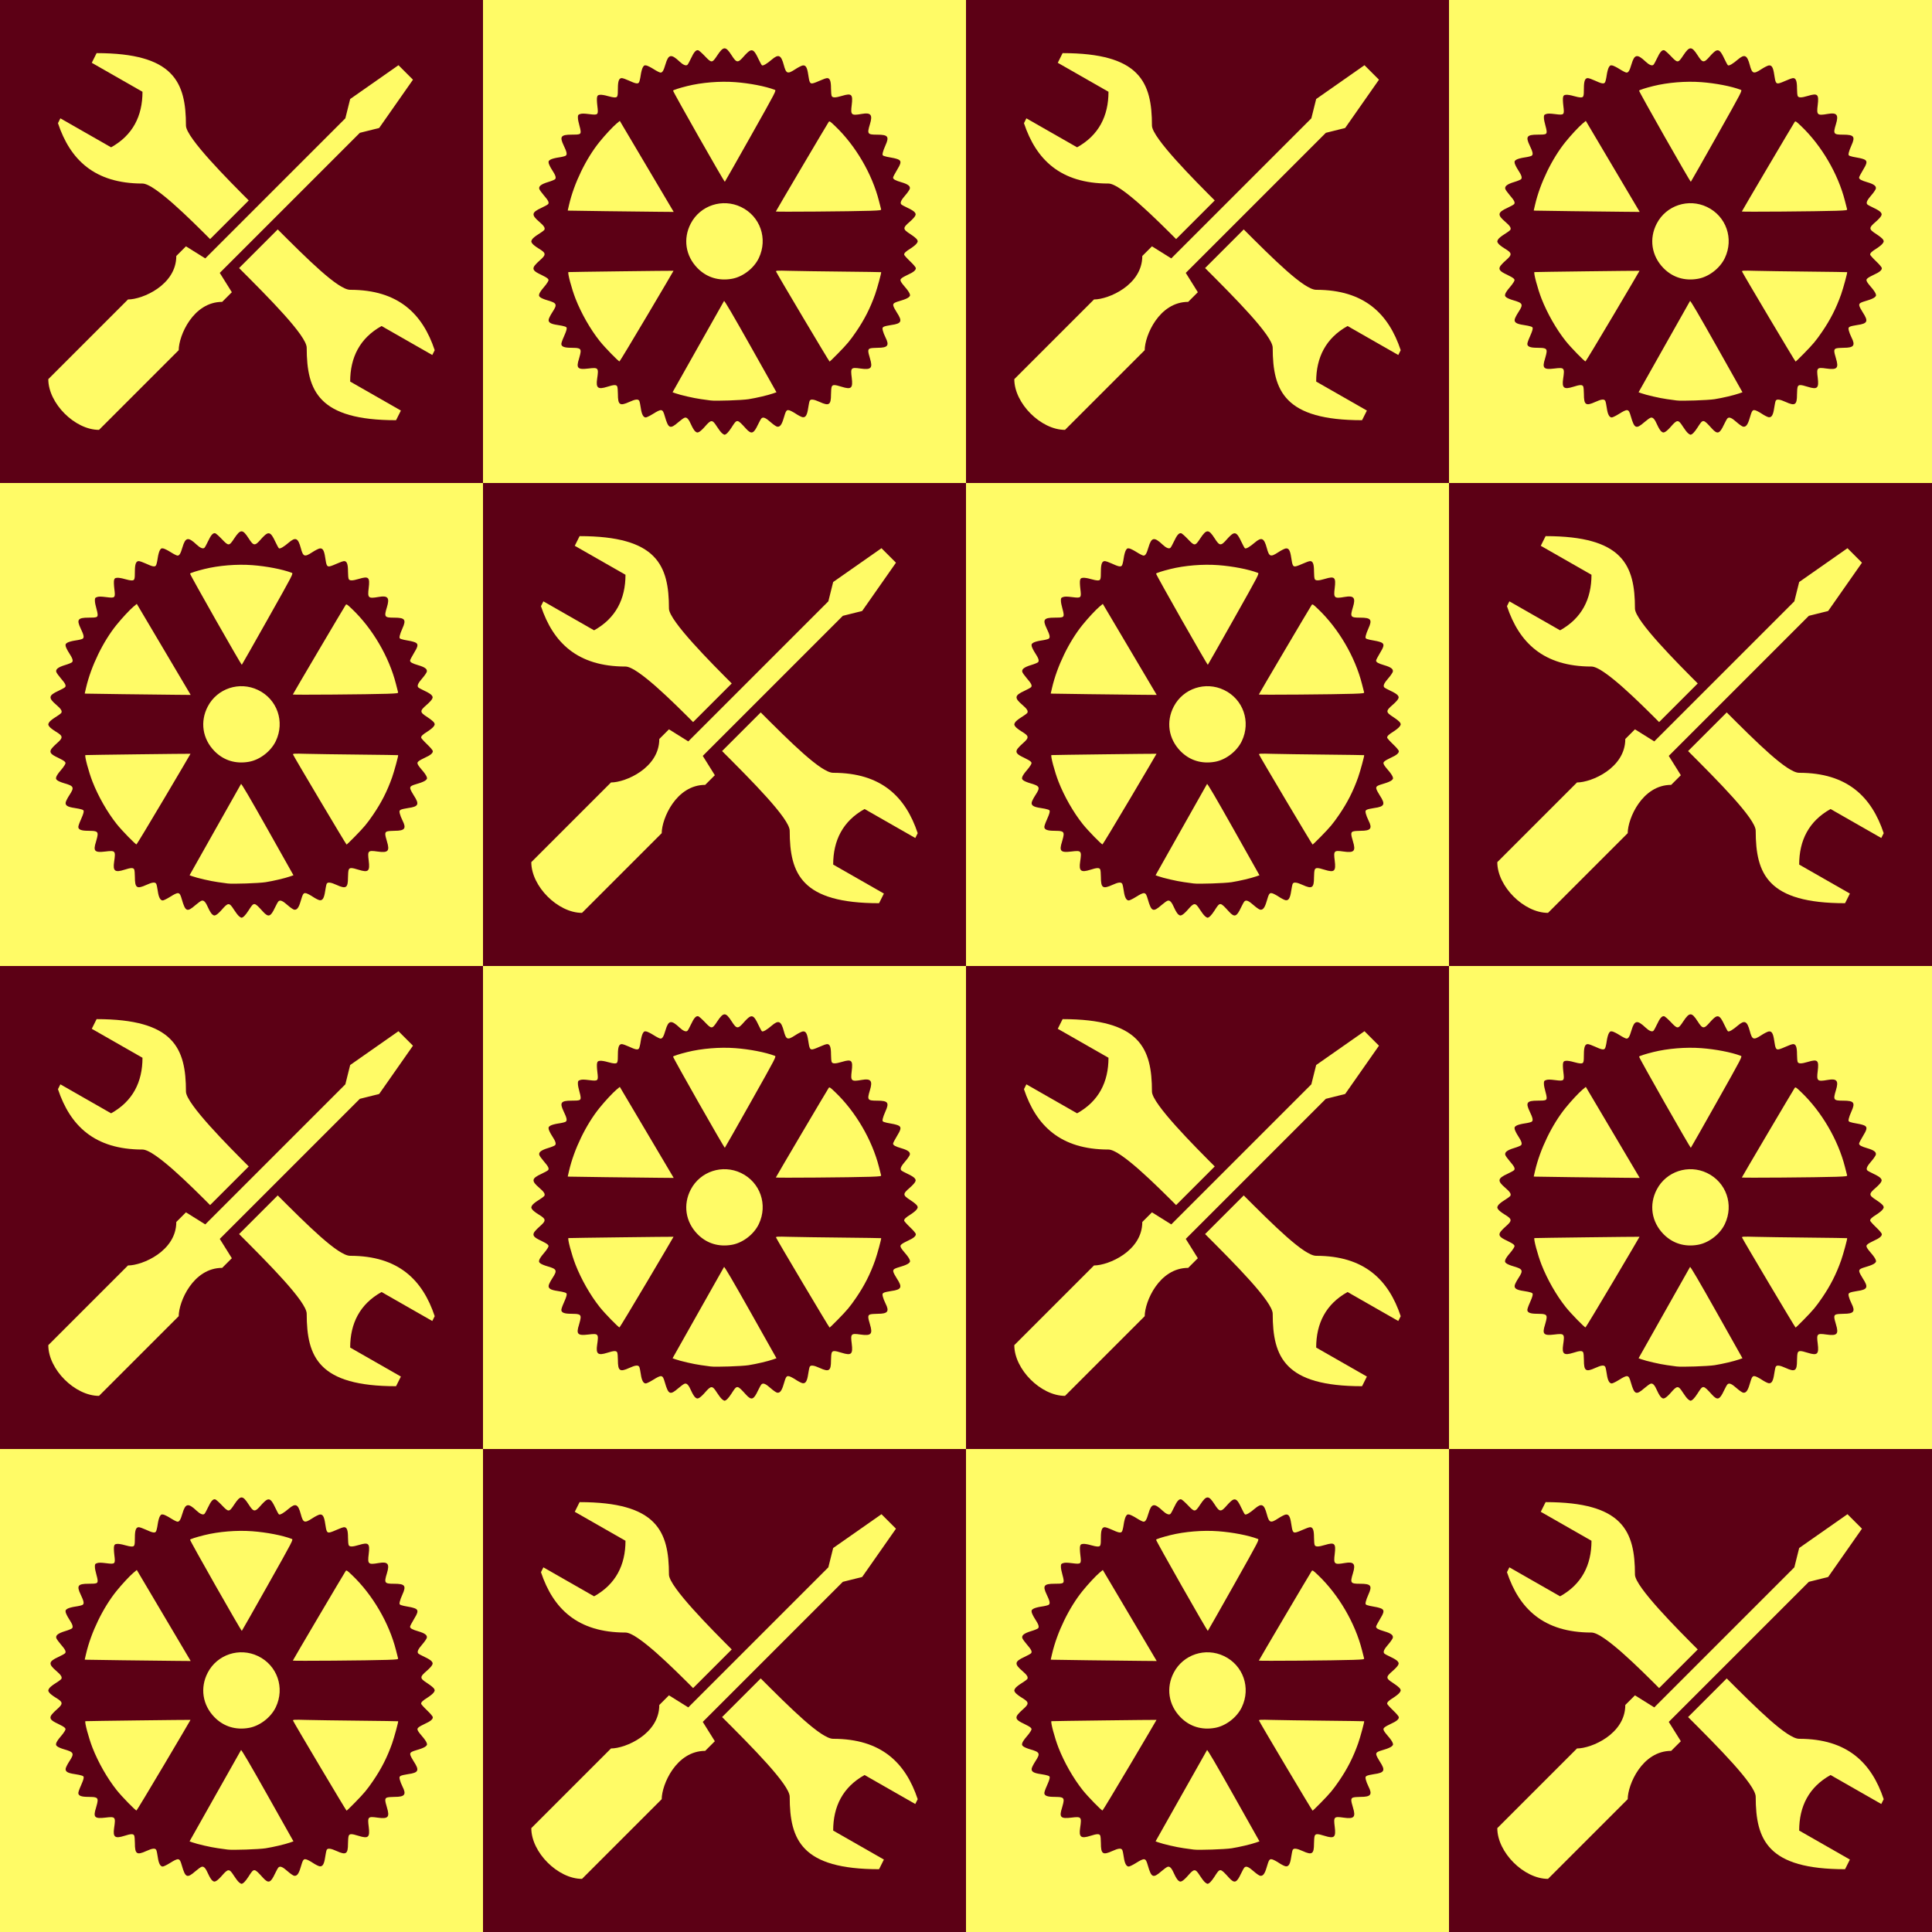
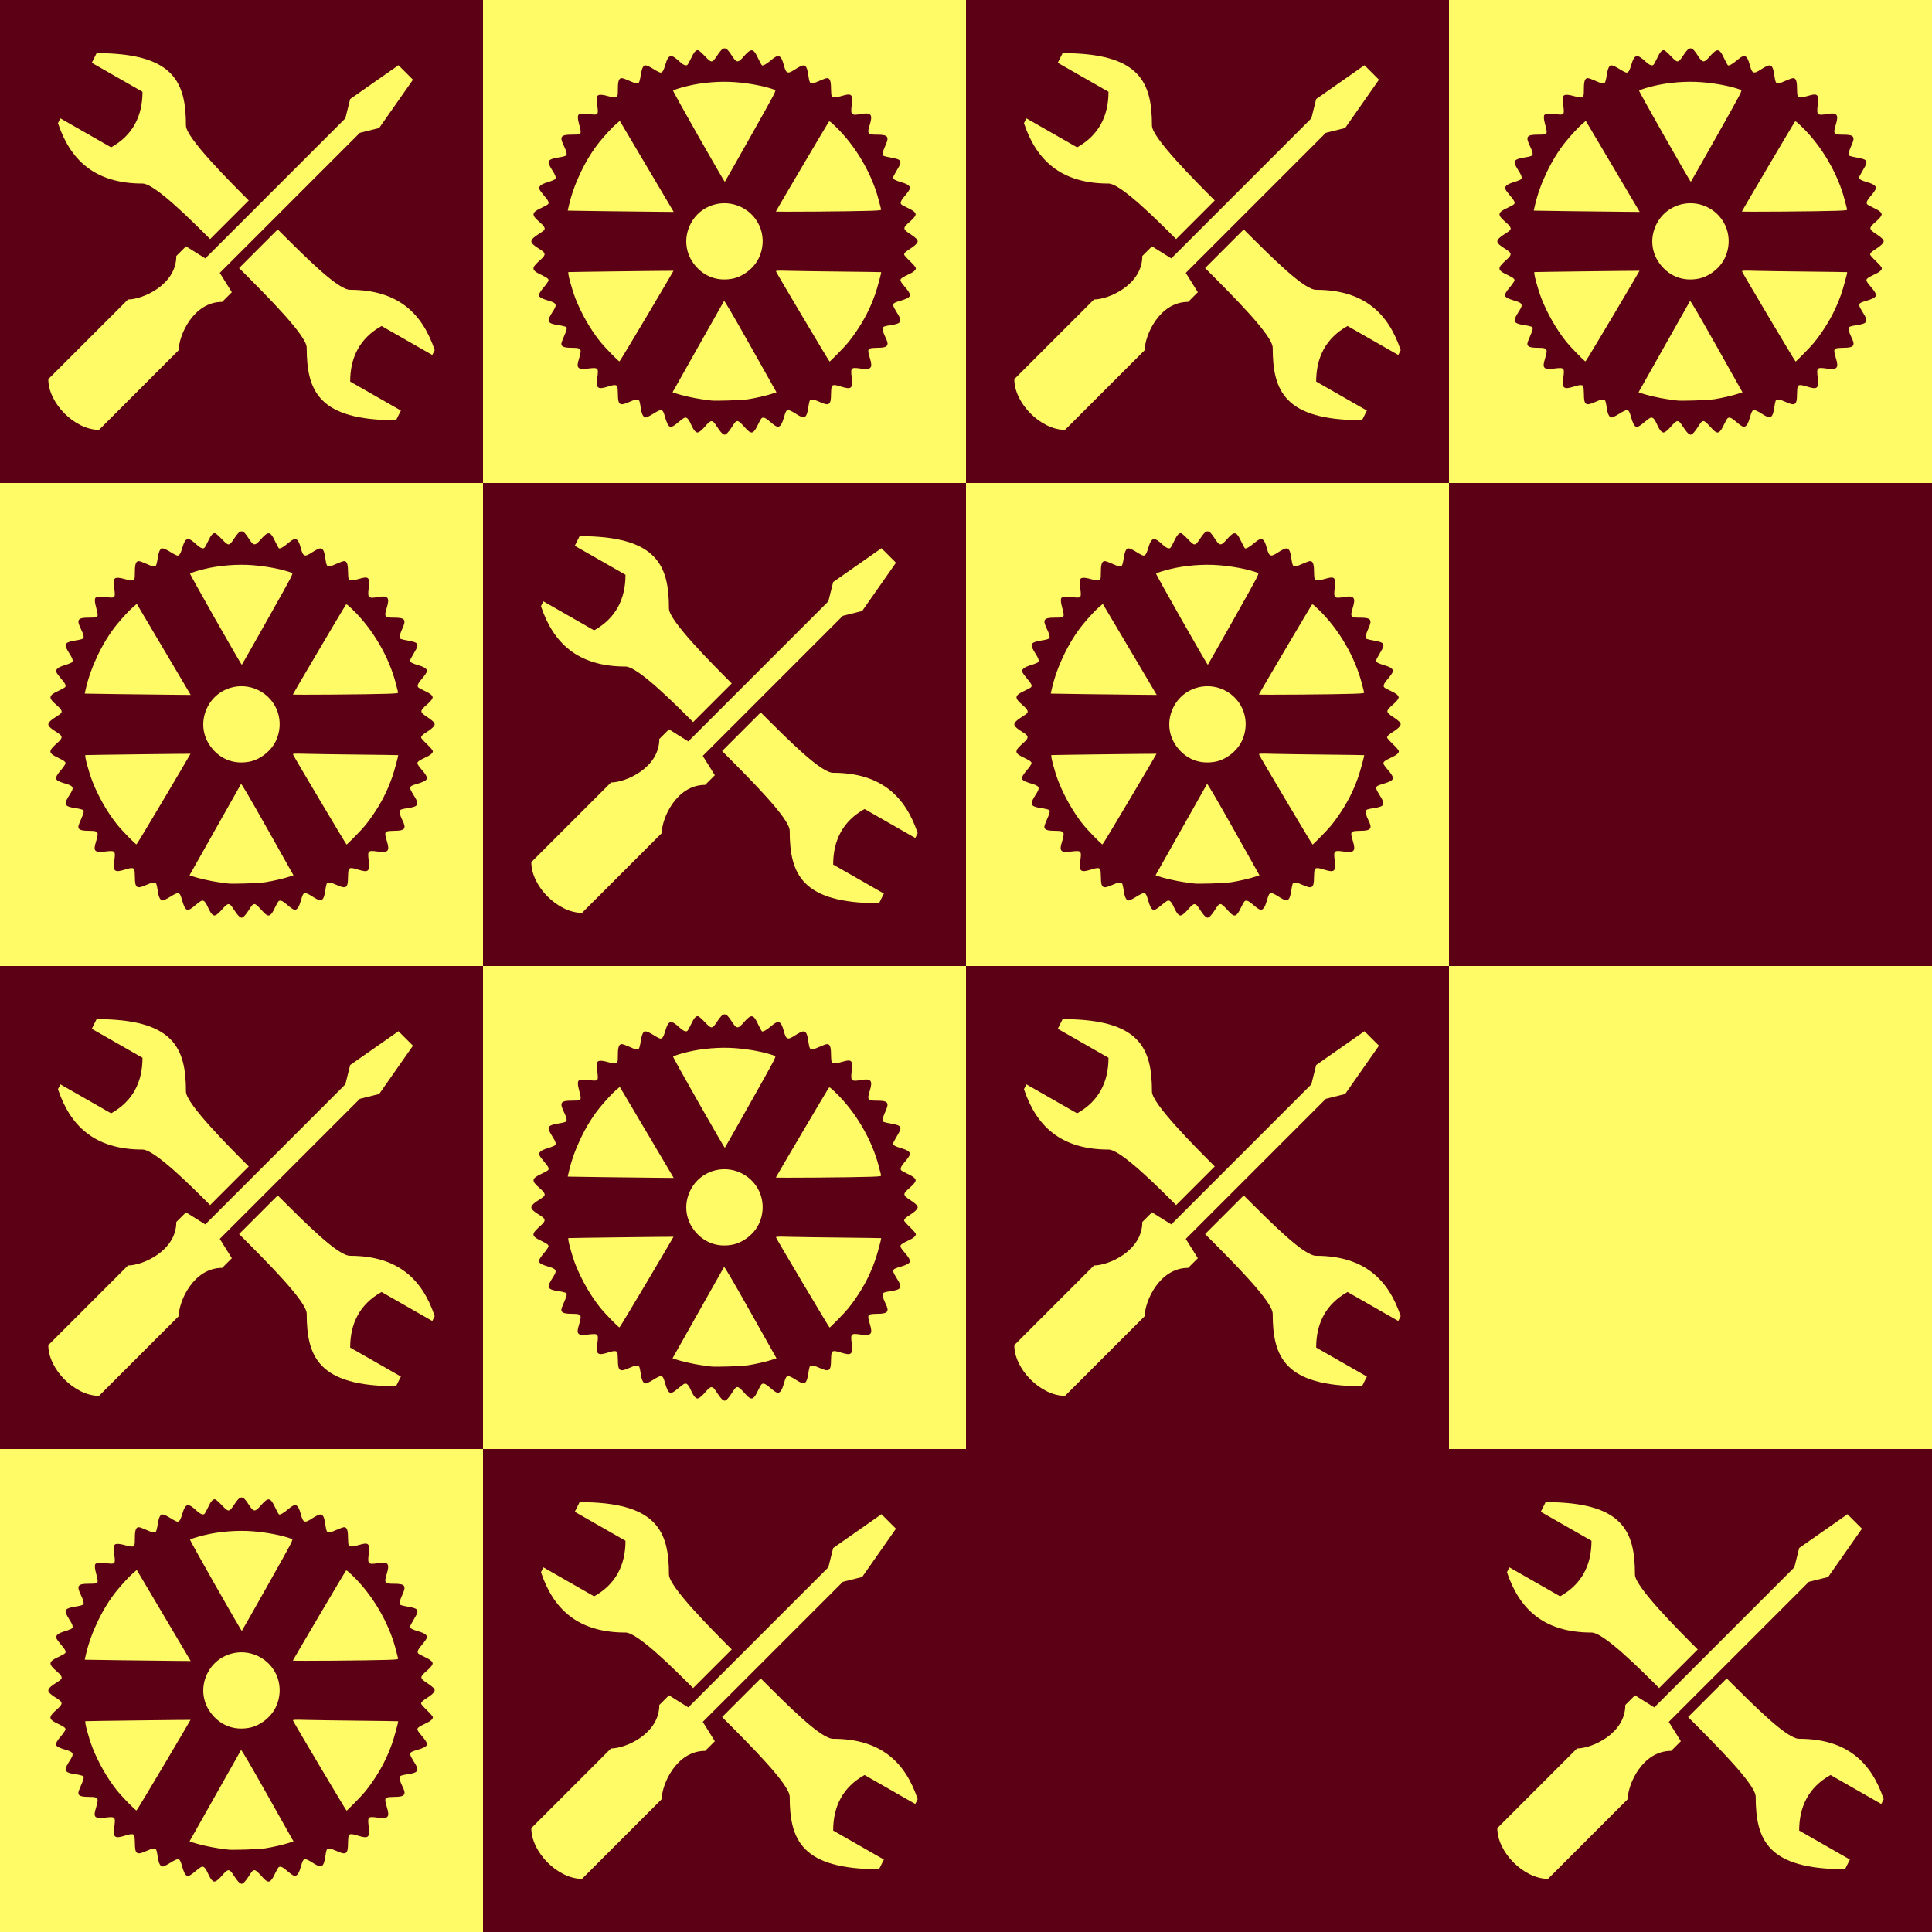
<svg xmlns="http://www.w3.org/2000/svg" width="169.33mm" height="169.33mm" version="1.1" viewBox="0 0 600 600">
  <rect x="0" y="0" width="600" height="600" fill="#808080" stroke="none" />
  <g transform="translate(4.0434e-8 -452.36)">
    <g>
      <path d="m-4.0434e-8 452.36h600v600h-600z" fill="#5c0015" />
      <path d="m450 452.36h150v150h-150z" fill="#fffb66" />
      <path d="m450 752.36h150v150h-150z" fill="#fffb66" />
      <path d="m300 602.36h150v150h-150z" fill="#fffb66" />
-       <path d="m300 902.36h150v150h-150z" fill="#fffb66" />
      <path d="m150 752.36h150v150h-150z" fill="#fffb66" />
      <path d="m150 452.36h150v150h-150z" fill="#fffb66" />
      <path d="m-4.0434e-8 902.36h150v150h-150z" fill="#fffb66" />
      <path d="m74.197 1036.9c-0.316-0.265-1.015-1.173-1.554-2.02-1.444-2.267-1.775-2.262-3.788 0.06-0.603 0.696-1.376 1.403-1.716 1.573-0.561 0.279-0.671 0.269-1.183-0.113-0.312-0.233-0.872-1.121-1.253-1.985-0.834-1.894-1.37-2.493-2.068-2.312-0.276 0.072-1.157 0.701-1.959 1.398-2.581 2.244-3.1 2.02-4.209-1.822-0.696-2.409-0.935-2.449-3.855-0.639-0.878 0.544-1.811 0.989-2.074 0.989-0.756 0-1.269-0.984-1.539-2.951-0.134-0.975-0.345-1.963-0.47-2.196-0.333-0.623-1.205-0.531-3.088 0.327-2.969 1.353-3.549 0.949-3.549-2.467 0-1.074-0.1-2.139-0.222-2.367-0.297-0.554-1.019-0.526-3.039 0.12-2.933 0.937-3.611 0.413-3.186-2.462 0.511-3.451 0.408-3.572-2.715-3.197-3.371 0.405-3.852-0.103-2.906-3.068 0.273-0.854 0.497-1.869 0.498-2.254 0.004-0.916-0.525-1.119-2.913-1.119-2.163 0-3.081-0.357-3.081-1.198 0-0.299 0.334-1.268 0.743-2.152 0.409-0.884 0.802-1.923 0.874-2.309 0.117-0.625 0.066-0.727-0.475-0.938-0.334-0.13-1.377-0.348-2.319-0.484-2.187-0.316-2.935-0.796-2.742-1.76 0.075-0.375 0.606-1.403 1.181-2.283 1.554-2.38 1.37-2.779-1.679-3.65-0.839-0.24-1.771-0.629-2.072-0.866-0.474-0.373-0.522-0.519-0.359-1.09 0.104-0.363 0.651-1.185 1.216-1.827 0.565-0.642 1.193-1.472 1.396-1.844 0.349-0.64 0.349-0.699 0-1.092-0.203-0.228-1.157-0.78-2.12-1.225-2.109-0.975-2.616-1.569-2.133-2.502 0.176-0.341 0.948-1.171 1.715-1.844 2.148-1.886 2.115-2.324-0.291-3.778-0.832-0.503-1.707-1.188-1.945-1.522-0.399-0.56-0.407-0.656-0.111-1.23 0.187-0.362 0.985-1.036 1.909-1.612 0.873-0.544 1.707-1.133 1.853-1.31 0.468-0.564 0.052-1.296-1.475-2.595-2.549-2.169-2.441-2.918 0.628-4.333 1.004-0.463 1.946-0.987 2.093-1.164 0.39-0.47 0.06-1.153-1.326-2.741-0.656-0.752-1.282-1.625-1.392-1.941-0.3-0.86 0.541-1.523 2.787-2.2 1.016-0.306 1.966-0.701 2.112-0.877 0.379-0.457 0.132-1.204-0.944-2.856-0.513-0.787-0.988-1.739-1.056-2.115-0.108-0.599-0.038-0.735 0.565-1.101 0.384-0.233 1.494-0.529 2.509-0.671 1.001-0.14 1.998-0.384 2.216-0.544 0.505-0.372 0.357-1.119-0.634-3.186-1.316-2.746-0.883-3.344 2.423-3.349 2.559 0 2.849-0.1 2.847-0.932-9.14e-4 -0.369-0.193-1.298-0.427-2.063-0.234-0.766-0.426-1.792-0.427-2.282-9.23e-4 -0.809 0.06-0.911 0.687-1.129 0.515-0.18 1.219-0.174 2.788 0.022 2.863 0.357 2.914 0.306 2.563-2.551-0.148-1.205-0.183-2.364-0.082-2.734 0.15-0.551 0.29-0.652 0.986-0.71 0.446-0.037 1.467 0.131 2.268 0.375 0.801 0.243 1.792 0.442 2.202 0.442 0.917 0 1.002-0.241 1.006-2.849 0.004-2.233 0.353-3.149 1.2-3.149 0.299 0 1.255 0.328 2.124 0.73 2.158 0.997 2.842 1.131 3.211 0.629 0.16-0.217 0.405-1.214 0.544-2.216 0.141-1.015 0.438-2.125 0.671-2.509 0.368-0.608 0.497-0.673 1.101-0.556 0.376 0.073 1.416 0.599 2.311 1.17 0.895 0.571 1.833 1.038 2.083 1.038 0.592 0 0.95-0.602 1.53-2.57 0.928-3.151 1.774-3.312 4.397-0.834 1.066 1.006 1.957 1.38 2.405 1.008 0.175-0.145 0.69-1.069 1.144-2.052 0.894-1.935 1.553-2.669 2.234-2.487 0.236 0.062 1.165 0.886 2.064 1.83 2.095 2.197 2.239 2.189 3.832-0.215 1.941-2.931 2.615-2.939 4.465-0.056 1.572 2.451 1.946 2.473 3.885 0.234 0.62-0.716 1.404-1.445 1.74-1.619 0.953-0.493 1.542 0.038 2.634 2.375 0.506 1.084 1.032 2.039 1.168 2.123 0.352 0.218 1.496-0.447 3.019-1.752 2.131-1.827 2.922-1.477 3.76 1.66 0.73 2.731 1.155 2.889 3.557 1.322 0.871-0.569 1.892-1.096 2.267-1.171 0.969-0.194 1.431 0.547 1.759 2.817 0.361 2.504 0.56 2.881 1.432 2.717 0.381-0.071 1.416-0.464 2.3-0.873 0.884-0.409 1.853-0.743 2.152-0.743 0.858 0 1.198 0.913 1.198 3.216 0 1.074 0.1 2.139 0.222 2.367 0.296 0.553 1.185 0.532 3.205-0.074 2.994-0.9 3.419-0.493 3 2.874-0.385 3.095-0.146 3.306 3.104 2.74 2.853-0.497 3.454 0.241 2.567 3.152-0.938 3.077-0.792 3.289 2.249 3.289 3.361 0 3.809 0.591 2.546 3.354-0.369 0.806-0.74 1.821-0.826 2.256-0.141 0.716-0.103 0.812 0.403 1.021 0.307 0.127 1.342 0.356 2.301 0.508 0.958 0.152 2.005 0.449 2.325 0.659 0.782 0.512 0.639 1.166-0.748 3.428-0.589 0.961-1.071 1.91-1.071 2.11 0 0.503 0.691 0.89 2.57 1.438 2.013 0.588 2.795 1.173 2.638 1.976-0.062 0.317-0.683 1.233-1.381 2.035-1.316 1.513-1.675 2.266-1.337 2.802 0.109 0.173 1.011 0.681 2.005 1.131 1.057 0.478 1.978 1.052 2.22 1.384 0.37 0.507 0.382 0.631 0.115 1.166-0.164 0.33-0.868 1.093-1.563 1.696-2.359 2.046-2.347 2.342 0.158 3.961 0.962 0.622 1.882 1.381 2.044 1.686 0.264 0.498 0.247 0.623-0.162 1.198-0.251 0.353-1.107 1.051-1.901 1.552-1.504 0.948-1.961 1.385-1.973 1.886-4e-3 0.163 0.812 1.082 1.814 2.041 1.123 1.076 1.821 1.912 1.821 2.183 0 0.632-0.762 1.257-2.468 2.024-0.822 0.37-1.705 0.866-1.962 1.103-0.403 0.371-0.433 0.508-0.221 0.996 0.135 0.311 0.721 1.096 1.303 1.744 0.582 0.648 1.195 1.506 1.362 1.906 0.286 0.684 0.274 0.758-0.194 1.221-0.281 0.278-1.246 0.71-2.212 0.992-2.424 0.707-2.751 0.918-2.6 1.675 0.068 0.338 0.552 1.269 1.075 2.069 1.816 2.772 1.506 3.469-1.743 3.917-1.03 0.142-2.081 0.389-2.334 0.549-0.411 0.259-0.44 0.387-0.263 1.171 0.109 0.484 0.485 1.449 0.836 2.144 1.262 2.5 0.726 3.204-2.443 3.204-1 0-2.065 0.094-2.367 0.209-0.707 0.269-0.71 0.809-0.018 3.08 0.926 3.037 0.382 3.623-2.929 3.154-2.973-0.421-3.127-0.262-2.735 2.822 0.421 3.307-0.1 3.783-3.114 2.843-2.25-0.702-2.842-0.701-3.111 0.012-0.115 0.302-0.209 1.367-0.209 2.367 0 3.263-0.601 3.661-3.519 2.332-1.833-0.835-2.785-0.949-3.094-0.371-0.111 0.208-0.321 1.196-0.465 2.195-0.331 2.298-0.822 3.096-1.787 2.904-0.367-0.073-1.298-0.553-2.07-1.066-0.772-0.513-1.705-0.999-2.074-1.08-0.82-0.18-1 0.088-1.72 2.558-0.575 1.971-1.157 2.705-2.01 2.535-0.312-0.062-1.207-0.681-1.989-1.376-1.538-1.365-2.283-1.694-2.824-1.245-0.188 0.156-0.702 1.058-1.142 2.005-1.324 2.845-2.022 3.08-3.695 1.244-2.815-3.09-2.759-3.086-4.513-0.349-0.926 1.445-1.69 2.221-2.185 2.218-0.121 0-0.478-0.217-0.794-0.482zm8.285-10.538c2.453-0.392 5.91-1.202 7.541-1.766l1.115-0.386-8.056-14.319c-5.431-9.654-8.112-14.225-8.229-14.03-0.096 0.159-3.731 6.603-8.079 14.319l-7.905 14.03 0.776 0.281c1.616 0.586 5.758 1.541 8.041 1.854 1.305 0.179 2.662 0.366 3.016 0.415 1.474 0.207 9.743-0.073 11.781-0.398zm-31.585-25.83c4.568-7.711 8.29-14.033 8.271-14.048-0.06-0.05-32.369 0.35-32.63 0.404-0.368 0.076 0.978 5.148 2.187 8.246 1.789 4.582 4.638 9.566 7.561 13.226 1.567 1.962 5.841 6.347 6.102 6.26 0.112-0.037 3.941-6.377 8.508-14.088zm59.343 11.629c2.865-2.93 3.696-3.924 5.595-6.693 2.591-3.781 4.41-7.355 5.945-11.682 0.643-1.813 1.988-6.756 1.87-6.874-0.03-0.029-5.45-0.109-12.044-0.176-6.594-0.066-13.953-0.173-16.353-0.237-4.059-0.108-4.354-0.09-4.224 0.251 0.264 0.689 16.46 27.928 16.605 27.928 0.08 0 1.252-1.133 2.606-2.517zm-32.885-23.202c3.364-0.61 6.784-3.253 8.294-6.41 2.881-6.022 0.447-13.017-5.523-15.879-5.76-2.761-12.651-0.501-15.594 5.115-2.469 4.71-1.658 10.077 2.1 13.894 2.84 2.885 6.586 4.03 10.724 3.28zm-19.749-23.491c-0.89-1.502-4.657-7.863-8.37-14.135l-6.752-11.404-1.054 0.882c-1.124 0.941-3.552 3.553-5.229 5.624-4.215 5.207-7.926 12.869-9.481 19.569l-0.41 1.767 0.455 0.031c0.54 0.037 20.647 0.296 27.595 0.356l4.864 0.042-1.618-2.731zm62.634 2.381c3.097-0.11 3.477-0.164 3.389-0.476-0.054-0.193-0.348-1.339-0.653-2.545-2.127-8.42-7.275-17.223-13.604-23.262-1.622-1.548-1.782-1.649-2.03-1.285-0.582 0.855-16.4 27.664-16.4 27.795 0 0.154 23.773-0.029 29.298-0.226zm-37.039-23.274c7.919-14.068 7.932-14.093 7.393-14.298-2.861-1.088-7.776-2.041-12.247-2.376-4.796-0.359-10.434 0.101-14.927 1.218-2.527 0.628-4.391 1.234-4.391 1.427 0 0.434 15.919 28.458 16.074 28.296 0.091-0.096 3.736-6.517 8.099-14.268z" fill="#5c0015" />
      <path d="m374.2 1036.9c-0.316-0.265-1.015-1.173-1.554-2.02-1.444-2.267-1.775-2.262-3.788 0.06-0.603 0.696-1.376 1.403-1.716 1.573-0.561 0.279-0.671 0.269-1.183-0.113-0.312-0.233-0.872-1.121-1.253-1.985-0.834-1.894-1.37-2.493-2.068-2.312-0.276 0.072-1.157 0.701-1.959 1.398-2.581 2.244-3.1 2.02-4.209-1.822-0.696-2.409-0.935-2.449-3.855-0.639-0.878 0.544-1.811 0.989-2.074 0.989-0.756 0-1.269-0.984-1.539-2.951-0.134-0.975-0.345-1.963-0.47-2.196-0.333-0.623-1.205-0.531-3.088 0.327-2.969 1.353-3.549 0.949-3.549-2.467 0-1.074-0.1-2.139-0.222-2.367-0.297-0.554-1.019-0.526-3.039 0.12-2.933 0.937-3.611 0.413-3.186-2.462 0.511-3.451 0.408-3.572-2.715-3.197-3.371 0.405-3.852-0.103-2.906-3.068 0.273-0.854 0.497-1.869 0.498-2.254 4e-3 -0.916-0.525-1.119-2.913-1.119-2.163 0-3.081-0.357-3.081-1.198 0-0.299 0.334-1.268 0.743-2.152 0.409-0.884 0.802-1.923 0.874-2.309 0.117-0.625 0.066-0.727-0.475-0.938-0.334-0.13-1.377-0.348-2.319-0.484-2.187-0.316-2.935-0.796-2.742-1.76 0.075-0.375 0.606-1.403 1.181-2.283 1.554-2.38 1.37-2.779-1.679-3.65-0.839-0.24-1.771-0.629-2.072-0.866-0.474-0.373-0.522-0.519-0.359-1.09 0.104-0.363 0.651-1.185 1.216-1.827 0.565-0.642 1.193-1.472 1.396-1.844 0.349-0.64 0.349-0.699 0-1.092-0.203-0.228-1.157-0.78-2.12-1.225-2.109-0.975-2.616-1.569-2.133-2.502 0.176-0.341 0.948-1.171 1.715-1.844 2.148-1.886 2.115-2.324-0.291-3.778-0.832-0.503-1.707-1.188-1.945-1.522-0.399-0.56-0.407-0.656-0.111-1.23 0.187-0.362 0.985-1.036 1.909-1.612 0.873-0.544 1.707-1.133 1.853-1.31 0.468-0.564 0.052-1.296-1.475-2.595-2.549-2.169-2.441-2.918 0.628-4.333 1.004-0.463 1.946-0.987 2.093-1.164 0.39-0.47 0.06-1.153-1.326-2.741-0.656-0.752-1.282-1.625-1.392-1.941-0.3-0.86 0.541-1.523 2.787-2.2 1.016-0.306 1.966-0.701 2.112-0.877 0.379-0.457 0.132-1.204-0.944-2.856-0.513-0.787-0.988-1.739-1.056-2.115-0.108-0.599-0.038-0.735 0.565-1.101 0.384-0.233 1.494-0.529 2.509-0.671 1.001-0.14 1.998-0.384 2.216-0.544 0.505-0.372 0.357-1.119-0.634-3.186-1.316-2.746-0.883-3.344 2.423-3.349 2.559 0 2.849-0.1 2.847-0.932-9.2e-4 -0.369-0.193-1.298-0.427-2.063-0.234-0.766-0.426-1.792-0.427-2.282-9.2e-4 -0.809 0.06-0.911 0.687-1.129 0.515-0.18 1.219-0.174 2.788 0.022 2.863 0.357 2.914 0.306 2.563-2.551-0.148-1.205-0.183-2.364-0.082-2.734 0.15-0.551 0.29-0.652 0.986-0.71 0.446-0.037 1.467 0.131 2.268 0.375 0.801 0.243 1.792 0.442 2.202 0.442 0.917 0 1.002-0.241 1.006-2.849 4e-3 -2.233 0.353-3.149 1.2-3.149 0.299 0 1.255 0.328 2.124 0.73 2.158 0.997 2.842 1.131 3.211 0.629 0.16-0.217 0.405-1.214 0.544-2.216 0.141-1.015 0.438-2.125 0.671-2.509 0.368-0.608 0.497-0.673 1.101-0.556 0.376 0.073 1.416 0.599 2.311 1.17 0.895 0.571 1.833 1.038 2.083 1.038 0.592 0 0.95-0.602 1.53-2.57 0.928-3.151 1.774-3.312 4.397-0.834 1.066 1.006 1.957 1.38 2.405 1.008 0.175-0.145 0.69-1.069 1.144-2.052 0.894-1.935 1.553-2.669 2.234-2.487 0.236 0.062 1.165 0.886 2.064 1.83 2.095 2.197 2.239 2.189 3.832-0.215 1.941-2.931 2.615-2.939 4.465-0.056 1.572 2.451 1.946 2.473 3.885 0.234 0.62-0.716 1.404-1.445 1.74-1.619 0.953-0.493 1.542 0.038 2.634 2.375 0.506 1.084 1.032 2.039 1.168 2.123 0.352 0.218 1.496-0.447 3.019-1.752 2.131-1.827 2.922-1.477 3.76 1.66 0.73 2.731 1.155 2.889 3.557 1.322 0.871-0.569 1.892-1.096 2.267-1.171 0.969-0.194 1.431 0.547 1.759 2.817 0.361 2.504 0.56 2.881 1.432 2.717 0.381-0.071 1.416-0.464 2.3-0.873 0.884-0.409 1.853-0.743 2.152-0.743 0.858 0 1.198 0.913 1.198 3.216 0 1.074 0.1 2.139 0.222 2.367 0.296 0.553 1.185 0.532 3.205-0.074 2.994-0.9 3.419-0.493 3 2.874-0.385 3.095-0.146 3.306 3.104 2.74 2.853-0.497 3.454 0.241 2.567 3.152-0.938 3.077-0.792 3.289 2.249 3.289 3.361 0 3.809 0.591 2.546 3.354-0.369 0.806-0.74 1.821-0.826 2.256-0.141 0.716-0.103 0.812 0.403 1.021 0.307 0.127 1.342 0.356 2.301 0.508 0.958 0.152 2.005 0.449 2.325 0.659 0.782 0.512 0.639 1.166-0.748 3.428-0.589 0.961-1.071 1.91-1.071 2.11 0 0.503 0.691 0.89 2.57 1.438 2.013 0.588 2.795 1.173 2.638 1.976-0.062 0.317-0.683 1.233-1.381 2.035-1.316 1.513-1.675 2.266-1.337 2.802 0.109 0.173 1.011 0.681 2.005 1.131 1.057 0.478 1.978 1.052 2.22 1.384 0.37 0.507 0.382 0.631 0.115 1.166-0.164 0.33-0.868 1.093-1.563 1.696-2.359 2.046-2.347 2.342 0.158 3.961 0.962 0.622 1.882 1.381 2.044 1.686 0.264 0.498 0.247 0.623-0.162 1.198-0.251 0.353-1.107 1.051-1.901 1.552-1.504 0.948-1.961 1.385-1.973 1.886-4e-3 0.163 0.812 1.082 1.814 2.041 1.123 1.076 1.821 1.912 1.821 2.183 0 0.632-0.762 1.257-2.468 2.024-0.822 0.37-1.705 0.866-1.962 1.103-0.403 0.371-0.433 0.508-0.221 0.996 0.135 0.311 0.721 1.096 1.303 1.744 0.582 0.648 1.195 1.506 1.362 1.906 0.286 0.684 0.274 0.758-0.194 1.221-0.281 0.278-1.246 0.71-2.212 0.992-2.424 0.707-2.751 0.918-2.6 1.675 0.068 0.338 0.552 1.269 1.075 2.069 1.816 2.772 1.506 3.469-1.743 3.917-1.03 0.142-2.081 0.389-2.334 0.549-0.411 0.259-0.44 0.387-0.263 1.171 0.109 0.484 0.485 1.449 0.836 2.144 1.262 2.5 0.726 3.204-2.443 3.204-1 0-2.065 0.094-2.367 0.209-0.707 0.269-0.71 0.809-0.018 3.08 0.926 3.037 0.382 3.623-2.929 3.154-2.973-0.421-3.127-0.262-2.735 2.822 0.421 3.307-0.1 3.783-3.114 2.843-2.25-0.702-2.842-0.701-3.111 0.012-0.115 0.302-0.209 1.367-0.209 2.367 0 3.263-0.601 3.661-3.519 2.332-1.833-0.835-2.785-0.949-3.094-0.371-0.111 0.208-0.321 1.196-0.465 2.195-0.331 2.298-0.822 3.096-1.787 2.904-0.367-0.073-1.298-0.553-2.07-1.066-0.772-0.513-1.705-0.999-2.074-1.08-0.82-0.18-1 0.088-1.72 2.558-0.575 1.971-1.157 2.705-2.01 2.535-0.312-0.062-1.207-0.681-1.989-1.376-1.538-1.365-2.283-1.694-2.824-1.245-0.188 0.156-0.702 1.058-1.142 2.005-1.324 2.845-2.022 3.08-3.695 1.244-2.815-3.09-2.759-3.086-4.513-0.349-0.926 1.445-1.69 2.221-2.185 2.218-0.121 0-0.478-0.217-0.794-0.482zm8.285-10.538c2.453-0.392 5.91-1.202 7.541-1.766l1.115-0.386-8.056-14.319c-5.431-9.654-8.112-14.225-8.229-14.03-0.096 0.159-3.731 6.603-8.079 14.319l-7.905 14.03 0.776 0.281c1.616 0.586 5.758 1.541 8.041 1.854 1.305 0.179 2.662 0.366 3.016 0.415 1.474 0.207 9.743-0.073 11.781-0.398zm-31.585-25.83c4.568-7.711 8.29-14.033 8.271-14.048-0.06-0.05-32.369 0.35-32.63 0.404-0.368 0.076 0.978 5.148 2.187 8.246 1.789 4.582 4.638 9.566 7.561 13.226 1.567 1.962 5.841 6.347 6.102 6.26 0.112-0.037 3.941-6.377 8.508-14.088zm59.343 11.629c2.865-2.93 3.696-3.924 5.595-6.693 2.591-3.781 4.41-7.355 5.945-11.682 0.643-1.813 1.988-6.756 1.87-6.874-0.03-0.029-5.45-0.109-12.044-0.176-6.594-0.066-13.953-0.173-16.353-0.237-4.059-0.108-4.354-0.09-4.224 0.251 0.264 0.689 16.46 27.928 16.605 27.928 0.08 0 1.252-1.133 2.606-2.517zm-32.885-23.202c3.364-0.61 6.784-3.253 8.294-6.41 2.881-6.022 0.447-13.017-5.523-15.879-5.76-2.761-12.651-0.501-15.594 5.115-2.469 4.71-1.658 10.077 2.1 13.894 2.84 2.885 6.586 4.03 10.724 3.28zm-19.749-23.491c-0.89-1.502-4.657-7.863-8.37-14.135l-6.752-11.404-1.054 0.882c-1.124 0.941-3.552 3.553-5.229 5.624-4.215 5.207-7.926 12.869-9.481 19.569l-0.41 1.767 0.455 0.031c0.54 0.037 20.646 0.296 27.595 0.356l4.864 0.042-1.618-2.731zm62.634 2.381c3.097-0.11 3.477-0.164 3.389-0.476-0.054-0.193-0.348-1.339-0.653-2.545-2.127-8.42-7.275-17.223-13.604-23.262-1.622-1.548-1.782-1.649-2.03-1.285-0.582 0.855-16.4 27.664-16.4 27.795 0 0.154 23.773-0.029 29.298-0.226zm-37.039-23.274c7.919-14.068 7.932-14.093 7.393-14.298-2.861-1.088-7.776-2.041-12.247-2.376-4.796-0.359-10.434 0.101-14.927 1.218-2.527 0.628-4.391 1.234-4.391 1.427 0 0.434 15.919 28.458 16.074 28.296 0.091-0.096 3.736-6.517 8.099-14.268z" fill="#5c0015" />
      <path d="m224.2 886.87c-0.316-0.265-1.015-1.173-1.554-2.02-1.444-2.267-1.775-2.262-3.788 0.06-0.603 0.696-1.376 1.403-1.716 1.573-0.561 0.279-0.671 0.269-1.183-0.113-0.312-0.233-0.872-1.121-1.253-1.985-0.834-1.894-1.37-2.493-2.068-2.312-0.276 0.072-1.157 0.701-1.959 1.398-2.581 2.244-3.1 2.02-4.209-1.822-0.696-2.409-0.935-2.449-3.855-0.639-0.878 0.544-1.811 0.989-2.074 0.989-0.756 0-1.269-0.984-1.539-2.951-0.134-0.975-0.345-1.963-0.47-2.196-0.333-0.623-1.205-0.531-3.088 0.327-2.969 1.353-3.549 0.949-3.549-2.467 0-1.074-0.1-2.139-0.222-2.367-0.297-0.554-1.019-0.526-3.039 0.12-2.933 0.937-3.611 0.413-3.186-2.462 0.511-3.451 0.408-3.572-2.715-3.197-3.371 0.405-3.852-0.103-2.906-3.068 0.273-0.854 0.497-1.869 0.498-2.254 4e-3 -0.916-0.525-1.119-2.913-1.119-2.163 0-3.081-0.357-3.081-1.198 0-0.299 0.334-1.268 0.743-2.152 0.409-0.884 0.802-1.923 0.874-2.309 0.117-0.625 0.066-0.727-0.475-0.938-0.334-0.13-1.377-0.348-2.319-0.484-2.187-0.316-2.935-0.796-2.742-1.76 0.075-0.375 0.606-1.403 1.181-2.283 1.554-2.38 1.37-2.779-1.679-3.65-0.839-0.24-1.771-0.629-2.072-0.866-0.474-0.373-0.522-0.519-0.359-1.09 0.104-0.363 0.651-1.185 1.216-1.827 0.565-0.642 1.193-1.472 1.396-1.844 0.349-0.64 0.349-0.699 0-1.092-0.203-0.228-1.157-0.78-2.12-1.225-2.109-0.975-2.616-1.569-2.133-2.502 0.176-0.341 0.948-1.171 1.715-1.844 2.148-1.886 2.115-2.324-0.291-3.778-0.832-0.503-1.707-1.188-1.945-1.522-0.399-0.56-0.407-0.656-0.111-1.23 0.187-0.362 0.985-1.036 1.909-1.612 0.873-0.544 1.707-1.133 1.853-1.31 0.468-0.564 0.052-1.296-1.475-2.595-2.549-2.169-2.441-2.918 0.628-4.333 1.004-0.463 1.946-0.987 2.093-1.164 0.39-0.47 0.06-1.153-1.326-2.741-0.656-0.752-1.282-1.625-1.392-1.941-0.3-0.86 0.541-1.523 2.787-2.2 1.016-0.306 1.966-0.701 2.112-0.877 0.379-0.457 0.132-1.204-0.944-2.856-0.513-0.787-0.988-1.739-1.056-2.115-0.108-0.599-0.038-0.735 0.565-1.101 0.384-0.233 1.494-0.529 2.509-0.671 1.001-0.14 1.998-0.384 2.216-0.544 0.505-0.372 0.357-1.119-0.634-3.186-1.316-2.746-0.883-3.344 2.423-3.349 2.559 0 2.849-0.1 2.847-0.932-9.2e-4 -0.369-0.193-1.298-0.427-2.063-0.234-0.766-0.426-1.792-0.427-2.282-9.2e-4 -0.809 0.06-0.911 0.687-1.129 0.515-0.18 1.219-0.174 2.788 0.022 2.863 0.357 2.914 0.306 2.563-2.551-0.148-1.205-0.183-2.364-0.082-2.734 0.15-0.551 0.29-0.652 0.986-0.71 0.446-0.037 1.467 0.131 2.268 0.375 0.801 0.243 1.792 0.442 2.202 0.442 0.917 0 1.002-0.241 1.006-2.849 4e-3 -2.233 0.353-3.149 1.2-3.149 0.299 0 1.255 0.328 2.124 0.73 2.158 0.997 2.842 1.131 3.211 0.629 0.16-0.217 0.405-1.214 0.544-2.216 0.141-1.015 0.438-2.125 0.671-2.509 0.368-0.608 0.497-0.673 1.101-0.556 0.376 0.073 1.416 0.599 2.311 1.17 0.895 0.571 1.833 1.038 2.083 1.038 0.592 0 0.95-0.602 1.53-2.57 0.928-3.151 1.774-3.312 4.397-0.834 1.066 1.006 1.957 1.38 2.405 1.008 0.175-0.145 0.69-1.069 1.144-2.052 0.894-1.935 1.553-2.669 2.234-2.487 0.236 0.062 1.165 0.886 2.064 1.83 2.095 2.197 2.239 2.189 3.832-0.215 1.941-2.931 2.615-2.939 4.465-0.056 1.572 2.451 1.946 2.473 3.885 0.234 0.62-0.716 1.404-1.445 1.74-1.619 0.953-0.493 1.542 0.038 2.634 2.375 0.506 1.084 1.032 2.039 1.168 2.123 0.352 0.218 1.496-0.447 3.019-1.752 2.131-1.827 2.922-1.477 3.76 1.66 0.73 2.731 1.155 2.889 3.557 1.322 0.871-0.569 1.892-1.096 2.267-1.171 0.969-0.194 1.431 0.547 1.759 2.817 0.361 2.504 0.56 2.881 1.432 2.717 0.381-0.071 1.416-0.464 2.3-0.873 0.884-0.409 1.853-0.743 2.152-0.743 0.858 0 1.198 0.913 1.198 3.216 0 1.074 0.1 2.139 0.222 2.367 0.296 0.553 1.185 0.532 3.205-0.074 2.994-0.9 3.419-0.493 3 2.874-0.385 3.095-0.146 3.306 3.104 2.74 2.853-0.497 3.454 0.241 2.567 3.152-0.938 3.077-0.792 3.289 2.249 3.289 3.361 0 3.809 0.591 2.546 3.354-0.369 0.806-0.74 1.821-0.826 2.256-0.141 0.716-0.103 0.812 0.403 1.021 0.307 0.127 1.342 0.356 2.301 0.508 0.958 0.152 2.005 0.449 2.325 0.659 0.782 0.512 0.639 1.166-0.748 3.428-0.589 0.961-1.071 1.91-1.071 2.11 0 0.503 0.691 0.89 2.57 1.438 2.013 0.588 2.795 1.173 2.638 1.976-0.062 0.317-0.683 1.233-1.381 2.035-1.316 1.513-1.675 2.266-1.337 2.802 0.109 0.173 1.011 0.681 2.005 1.131 1.057 0.478 1.978 1.052 2.22 1.384 0.37 0.507 0.382 0.631 0.115 1.166-0.164 0.33-0.868 1.093-1.563 1.696-2.359 2.046-2.347 2.342 0.158 3.961 0.962 0.622 1.882 1.381 2.044 1.686 0.264 0.498 0.247 0.623-0.162 1.198-0.251 0.353-1.107 1.051-1.901 1.552-1.504 0.948-1.961 1.385-1.973 1.886-4e-3 0.163 0.812 1.082 1.814 2.041 1.123 1.076 1.821 1.912 1.821 2.183 0 0.632-0.762 1.257-2.468 2.024-0.822 0.37-1.705 0.866-1.962 1.103-0.403 0.371-0.433 0.508-0.221 0.996 0.135 0.311 0.721 1.096 1.303 1.744 0.582 0.648 1.195 1.506 1.362 1.906 0.286 0.684 0.274 0.758-0.194 1.221-0.281 0.278-1.246 0.71-2.212 0.992-2.424 0.707-2.751 0.918-2.6 1.675 0.068 0.338 0.552 1.269 1.075 2.069 1.816 2.772 1.506 3.469-1.743 3.917-1.03 0.142-2.081 0.389-2.334 0.549-0.411 0.259-0.44 0.387-0.263 1.171 0.109 0.484 0.485 1.449 0.836 2.144 1.262 2.5 0.726 3.204-2.443 3.204-1 0-2.065 0.094-2.367 0.209-0.707 0.269-0.71 0.809-0.018 3.08 0.926 3.037 0.382 3.623-2.929 3.154-2.973-0.421-3.127-0.262-2.735 2.822 0.421 3.307-0.1 3.783-3.114 2.843-2.25-0.702-2.842-0.701-3.111 0.012-0.115 0.302-0.209 1.367-0.209 2.367 0 3.263-0.601 3.661-3.519 2.332-1.833-0.835-2.785-0.949-3.094-0.371-0.111 0.208-0.321 1.196-0.465 2.195-0.331 2.298-0.822 3.096-1.787 2.904-0.367-0.073-1.298-0.553-2.07-1.066-0.772-0.513-1.705-0.999-2.074-1.08-0.82-0.18-1 0.088-1.72 2.558-0.575 1.971-1.157 2.705-2.01 2.535-0.312-0.062-1.207-0.681-1.989-1.376-1.538-1.365-2.283-1.694-2.824-1.245-0.188 0.156-0.702 1.058-1.142 2.005-1.324 2.845-2.022 3.08-3.695 1.244-2.815-3.09-2.759-3.086-4.513-0.349-0.926 1.445-1.69 2.221-2.185 2.218-0.121 0-0.478-0.217-0.794-0.482zm8.285-10.538c2.453-0.392 5.91-1.202 7.541-1.766l1.115-0.386-8.056-14.319c-5.431-9.654-8.112-14.225-8.229-14.03-0.096 0.159-3.731 6.603-8.079 14.319l-7.905 14.03 0.776 0.281c1.616 0.586 5.758 1.541 8.041 1.854 1.305 0.179 2.662 0.366 3.016 0.415 1.474 0.207 9.743-0.073 11.781-0.398zm-31.585-25.83c4.568-7.711 8.29-14.033 8.271-14.048-0.06-0.05-32.369 0.35-32.63 0.404-0.368 0.076 0.978 5.148 2.187 8.246 1.789 4.582 4.638 9.566 7.561 13.226 1.567 1.962 5.841 6.347 6.102 6.26 0.112-0.037 3.941-6.377 8.508-14.088zm59.343 11.629c2.865-2.93 3.696-3.924 5.595-6.693 2.591-3.781 4.41-7.355 5.945-11.682 0.643-1.813 1.988-6.756 1.87-6.874-0.03-0.029-5.45-0.109-12.044-0.176-6.594-0.066-13.953-0.173-16.353-0.237-4.059-0.108-4.354-0.09-4.224 0.251 0.264 0.689 16.46 27.928 16.605 27.928 0.08 0 1.252-1.133 2.606-2.517zm-32.885-23.202c3.364-0.61 6.784-3.253 8.294-6.41 2.881-6.022 0.447-13.017-5.523-15.879-5.76-2.761-12.651-0.501-15.594 5.115-2.469 4.71-1.658 10.077 2.1 13.894 2.84 2.885 6.586 4.03 10.724 3.28zm-19.749-23.491c-0.89-1.502-4.657-7.863-8.37-14.135l-6.752-11.404-1.054 0.882c-1.124 0.941-3.552 3.553-5.229 5.624-4.215 5.207-7.926 12.869-9.481 19.569l-0.41 1.767 0.455 0.031c0.54 0.037 20.646 0.296 27.595 0.356l4.864 0.042-1.618-2.731zm62.634 2.381c3.097-0.11 3.477-0.164 3.389-0.476-0.054-0.193-0.348-1.339-0.653-2.545-2.127-8.42-7.275-17.223-13.604-23.262-1.622-1.548-1.782-1.649-2.03-1.285-0.582 0.855-16.4 27.664-16.4 27.795 0 0.154 23.773-0.029 29.298-0.226zm-37.039-23.274c7.919-14.068 7.932-14.093 7.393-14.298-2.861-1.088-7.776-2.041-12.247-2.376-4.796-0.359-10.434 0.101-14.927 1.218-2.527 0.628-4.391 1.234-4.391 1.427 0 0.434 15.919 28.458 16.074 28.296 0.091-0.096 3.736-6.517 8.099-14.268z" fill="#5c0015" />
-       <path d="m524.2 886.87c-0.316-0.265-1.015-1.173-1.554-2.02-1.444-2.267-1.775-2.262-3.788 0.06-0.603 0.696-1.376 1.403-1.716 1.573-0.561 0.279-0.671 0.269-1.183-0.113-0.312-0.233-0.872-1.121-1.253-1.985-0.834-1.894-1.37-2.493-2.068-2.312-0.276 0.072-1.157 0.701-1.959 1.398-2.581 2.244-3.1 2.02-4.209-1.822-0.696-2.409-0.935-2.449-3.855-0.639-0.878 0.544-1.811 0.989-2.074 0.989-0.756 0-1.269-0.984-1.539-2.951-0.134-0.975-0.345-1.963-0.47-2.196-0.333-0.623-1.205-0.531-3.088 0.327-2.969 1.353-3.549 0.949-3.549-2.467 0-1.074-0.1-2.139-0.222-2.367-0.297-0.554-1.019-0.526-3.039 0.12-2.933 0.937-3.611 0.413-3.186-2.462 0.511-3.451 0.408-3.572-2.715-3.197-3.371 0.405-3.852-0.103-2.906-3.068 0.273-0.854 0.497-1.869 0.498-2.254 4e-3 -0.916-0.525-1.119-2.913-1.119-2.163 0-3.081-0.357-3.081-1.198 0-0.299 0.334-1.268 0.743-2.152 0.409-0.884 0.802-1.923 0.874-2.309 0.117-0.625 0.066-0.727-0.475-0.938-0.334-0.13-1.377-0.348-2.319-0.484-2.187-0.316-2.935-0.796-2.742-1.76 0.075-0.375 0.606-1.403 1.181-2.283 1.554-2.38 1.37-2.779-1.679-3.65-0.839-0.24-1.771-0.629-2.072-0.866-0.474-0.373-0.522-0.519-0.359-1.09 0.104-0.363 0.651-1.185 1.216-1.827 0.565-0.642 1.193-1.472 1.396-1.844 0.349-0.64 0.349-0.699 0-1.092-0.203-0.228-1.157-0.78-2.12-1.225-2.109-0.975-2.616-1.569-2.133-2.502 0.176-0.341 0.948-1.171 1.715-1.844 2.148-1.886 2.115-2.324-0.291-3.778-0.832-0.503-1.707-1.188-1.945-1.522-0.399-0.56-0.407-0.656-0.111-1.23 0.187-0.362 0.985-1.036 1.909-1.612 0.873-0.544 1.707-1.133 1.853-1.31 0.468-0.564 0.052-1.296-1.475-2.595-2.549-2.169-2.441-2.918 0.628-4.333 1.004-0.463 1.946-0.987 2.093-1.164 0.39-0.47 0.06-1.153-1.326-2.741-0.656-0.752-1.282-1.625-1.392-1.941-0.3-0.86 0.541-1.523 2.787-2.2 1.016-0.306 1.966-0.701 2.112-0.877 0.379-0.457 0.132-1.204-0.944-2.856-0.513-0.787-0.988-1.739-1.056-2.115-0.108-0.599-0.038-0.735 0.565-1.101 0.384-0.233 1.494-0.529 2.509-0.671 1.001-0.14 1.998-0.384 2.216-0.544 0.505-0.372 0.357-1.119-0.634-3.186-1.316-2.746-0.883-3.344 2.423-3.349 2.559 0 2.849-0.1 2.847-0.932-9.2e-4 -0.369-0.193-1.298-0.427-2.063-0.234-0.766-0.426-1.792-0.427-2.282-9.2e-4 -0.809 0.06-0.911 0.687-1.129 0.515-0.18 1.219-0.174 2.788 0.022 2.863 0.357 2.914 0.306 2.563-2.551-0.148-1.205-0.183-2.364-0.082-2.734 0.15-0.551 0.29-0.652 0.986-0.71 0.446-0.037 1.467 0.131 2.268 0.375 0.801 0.243 1.792 0.442 2.202 0.442 0.917 0 1.002-0.241 1.006-2.849 4e-3 -2.233 0.353-3.149 1.2-3.149 0.299 0 1.255 0.328 2.124 0.73 2.158 0.997 2.842 1.131 3.211 0.629 0.16-0.217 0.405-1.214 0.544-2.216 0.141-1.015 0.438-2.125 0.671-2.509 0.368-0.608 0.497-0.673 1.101-0.556 0.376 0.073 1.416 0.599 2.311 1.17 0.895 0.571 1.833 1.038 2.083 1.038 0.592 0 0.95-0.602 1.53-2.57 0.928-3.151 1.774-3.312 4.397-0.834 1.066 1.006 1.957 1.38 2.405 1.008 0.175-0.145 0.69-1.069 1.144-2.052 0.894-1.935 1.553-2.669 2.234-2.487 0.236 0.062 1.165 0.886 2.064 1.83 2.095 2.197 2.239 2.189 3.832-0.215 1.941-2.931 2.615-2.939 4.465-0.056 1.572 2.451 1.946 2.473 3.885 0.234 0.62-0.716 1.404-1.445 1.74-1.619 0.953-0.493 1.542 0.038 2.634 2.375 0.506 1.084 1.032 2.039 1.168 2.123 0.352 0.218 1.496-0.447 3.019-1.752 2.131-1.827 2.922-1.477 3.76 1.66 0.73 2.731 1.155 2.889 3.557 1.322 0.871-0.569 1.892-1.096 2.267-1.171 0.969-0.194 1.431 0.547 1.759 2.817 0.361 2.504 0.56 2.881 1.432 2.717 0.381-0.071 1.416-0.464 2.3-0.873 0.884-0.409 1.853-0.743 2.152-0.743 0.858 0 1.198 0.913 1.198 3.216 0 1.074 0.1 2.139 0.222 2.367 0.296 0.553 1.185 0.532 3.205-0.074 2.994-0.9 3.419-0.493 3 2.874-0.385 3.095-0.146 3.306 3.104 2.74 2.853-0.497 3.454 0.241 2.567 3.152-0.938 3.077-0.792 3.289 2.249 3.289 3.361 0 3.809 0.591 2.546 3.354-0.369 0.806-0.74 1.821-0.826 2.256-0.141 0.716-0.103 0.812 0.403 1.021 0.307 0.127 1.342 0.356 2.301 0.508 0.958 0.152 2.005 0.449 2.325 0.659 0.782 0.512 0.639 1.166-0.748 3.428-0.589 0.961-1.071 1.91-1.071 2.11 0 0.503 0.691 0.89 2.57 1.438 2.013 0.588 2.795 1.173 2.638 1.976-0.062 0.317-0.683 1.233-1.381 2.035-1.316 1.513-1.675 2.266-1.337 2.802 0.109 0.173 1.011 0.681 2.005 1.131 1.057 0.478 1.978 1.052 2.22 1.384 0.37 0.507 0.382 0.631 0.115 1.166-0.164 0.33-0.868 1.093-1.563 1.696-2.359 2.046-2.347 2.342 0.158 3.961 0.962 0.622 1.882 1.381 2.044 1.686 0.264 0.498 0.247 0.623-0.162 1.198-0.251 0.353-1.107 1.051-1.901 1.552-1.504 0.948-1.961 1.385-1.973 1.886-4e-3 0.163 0.812 1.082 1.814 2.041 1.123 1.076 1.821 1.912 1.821 2.183 0 0.632-0.762 1.257-2.468 2.024-0.822 0.37-1.705 0.866-1.962 1.103-0.403 0.371-0.433 0.508-0.221 0.996 0.135 0.311 0.721 1.096 1.303 1.744 0.582 0.648 1.195 1.506 1.362 1.906 0.286 0.684 0.274 0.758-0.194 1.221-0.281 0.278-1.246 0.71-2.212 0.992-2.424 0.707-2.751 0.918-2.6 1.675 0.068 0.338 0.552 1.269 1.075 2.069 1.816 2.772 1.506 3.469-1.743 3.917-1.03 0.142-2.081 0.389-2.334 0.549-0.411 0.259-0.44 0.387-0.263 1.171 0.109 0.484 0.485 1.449 0.836 2.144 1.262 2.5 0.726 3.204-2.443 3.204-1 0-2.065 0.094-2.367 0.209-0.707 0.269-0.71 0.809-0.018 3.08 0.926 3.037 0.382 3.623-2.929 3.154-2.973-0.421-3.127-0.262-2.735 2.822 0.421 3.307-0.1 3.783-3.114 2.843-2.25-0.702-2.842-0.701-3.111 0.012-0.115 0.302-0.209 1.367-0.209 2.367 0 3.263-0.601 3.661-3.519 2.332-1.833-0.835-2.785-0.949-3.094-0.371-0.111 0.208-0.321 1.196-0.465 2.195-0.331 2.298-0.822 3.096-1.787 2.904-0.367-0.073-1.298-0.553-2.07-1.066-0.772-0.513-1.705-0.999-2.074-1.08-0.82-0.18-1 0.088-1.72 2.558-0.575 1.971-1.157 2.705-2.01 2.535-0.312-0.062-1.207-0.681-1.989-1.376-1.538-1.365-2.283-1.694-2.824-1.245-0.188 0.156-0.702 1.058-1.142 2.005-1.324 2.845-2.022 3.08-3.695 1.244-2.815-3.09-2.759-3.086-4.513-0.349-0.926 1.445-1.69 2.221-2.185 2.218-0.121 0-0.478-0.217-0.794-0.482zm8.285-10.538c2.453-0.392 5.91-1.202 7.541-1.766l1.115-0.386-8.056-14.319c-5.431-9.654-8.112-14.225-8.229-14.03-0.096 0.159-3.731 6.603-8.079 14.319l-7.905 14.03 0.776 0.281c1.616 0.586 5.758 1.541 8.041 1.854 1.305 0.179 2.662 0.366 3.016 0.415 1.474 0.207 9.743-0.073 11.781-0.398zm-31.585-25.83c4.568-7.711 8.29-14.033 8.271-14.048-0.06-0.05-32.369 0.35-32.63 0.404-0.368 0.076 0.978 5.148 2.187 8.246 1.789 4.582 4.638 9.566 7.561 13.226 1.567 1.962 5.841 6.347 6.102 6.26 0.112-0.037 3.941-6.377 8.508-14.088zm59.343 11.629c2.865-2.93 3.696-3.924 5.595-6.693 2.591-3.781 4.41-7.355 5.945-11.682 0.643-1.813 1.988-6.756 1.87-6.874-0.03-0.029-5.45-0.109-12.044-0.176-6.594-0.066-13.953-0.173-16.353-0.237-4.059-0.108-4.354-0.09-4.224 0.251 0.264 0.689 16.46 27.928 16.605 27.928 0.08 0 1.252-1.133 2.606-2.517zm-32.885-23.202c3.364-0.61 6.784-3.253 8.294-6.41 2.881-6.022 0.447-13.017-5.523-15.879-5.76-2.761-12.651-0.501-15.594 5.115-2.469 4.71-1.658 10.077 2.1 13.894 2.84 2.885 6.586 4.03 10.724 3.28zm-19.749-23.491c-0.89-1.502-4.657-7.863-8.37-14.135l-6.752-11.404-1.054 0.882c-1.124 0.941-3.552 3.553-5.229 5.624-4.215 5.207-7.926 12.869-9.481 19.569l-0.41 1.767 0.455 0.031c0.54 0.037 20.646 0.296 27.595 0.356l4.864 0.042-1.618-2.731zm62.634 2.381c3.097-0.11 3.477-0.164 3.389-0.476-0.054-0.193-0.348-1.339-0.653-2.545-2.127-8.42-7.275-17.223-13.604-23.262-1.622-1.548-1.782-1.649-2.03-1.285-0.582 0.855-16.4 27.664-16.4 27.795 0 0.154 23.773-0.029 29.298-0.226zm-37.039-23.274c7.919-14.068 7.932-14.093 7.393-14.298-2.861-1.088-7.776-2.041-12.247-2.376-4.796-0.359-10.434 0.101-14.927 1.218-2.527 0.628-4.391 1.234-4.391 1.427 0 0.434 15.919 28.458 16.074 28.296 0.091-0.096 3.736-6.517 8.099-14.268z" fill="#5c0015" />
      <path d="m-4.0434e-8 602.36h150v150h-150z" fill="#fffb66" />
      <path d="m74.197 736.87c-0.316-0.265-1.015-1.173-1.554-2.02-1.444-2.267-1.775-2.262-3.788 0.06-0.603 0.696-1.376 1.403-1.716 1.573-0.561 0.279-0.671 0.269-1.183-0.113-0.312-0.233-0.872-1.121-1.253-1.985-0.834-1.894-1.37-2.493-2.068-2.312-0.276 0.072-1.157 0.701-1.959 1.398-2.581 2.244-3.1 2.02-4.209-1.822-0.696-2.409-0.935-2.449-3.855-0.639-0.878 0.544-1.811 0.989-2.074 0.989-0.756 0-1.269-0.984-1.539-2.951-0.134-0.975-0.345-1.963-0.47-2.196-0.333-0.623-1.205-0.531-3.088 0.327-2.969 1.353-3.549 0.949-3.549-2.467 0-1.074-0.1-2.139-0.222-2.367-0.297-0.554-1.019-0.526-3.039 0.12-2.933 0.937-3.611 0.413-3.186-2.462 0.511-3.451 0.408-3.572-2.715-3.197-3.371 0.405-3.852-0.103-2.906-3.068 0.273-0.854 0.497-1.869 0.498-2.254 0.004-0.916-0.525-1.119-2.913-1.119-2.163 0-3.081-0.357-3.081-1.198 0-0.299 0.334-1.268 0.743-2.152 0.409-0.884 0.802-1.923 0.874-2.309 0.117-0.625 0.066-0.727-0.475-0.938-0.334-0.13-1.377-0.348-2.319-0.484-2.187-0.316-2.935-0.796-2.742-1.76 0.075-0.375 0.606-1.403 1.181-2.283 1.554-2.38 1.37-2.779-1.679-3.65-0.839-0.24-1.771-0.629-2.072-0.866-0.474-0.373-0.522-0.519-0.359-1.09 0.104-0.363 0.651-1.185 1.216-1.827 0.565-0.642 1.193-1.472 1.396-1.844 0.349-0.64 0.349-0.699 0-1.092-0.203-0.228-1.157-0.78-2.12-1.225-2.109-0.975-2.616-1.569-2.133-2.502 0.176-0.341 0.948-1.171 1.715-1.844 2.148-1.886 2.115-2.324-0.291-3.778-0.832-0.503-1.707-1.188-1.945-1.522-0.399-0.56-0.407-0.656-0.111-1.23 0.187-0.362 0.985-1.036 1.909-1.612 0.873-0.544 1.707-1.133 1.853-1.31 0.468-0.564 0.052-1.296-1.475-2.595-2.549-2.169-2.441-2.918 0.628-4.333 1.004-0.463 1.946-0.987 2.093-1.164 0.39-0.47 0.06-1.153-1.326-2.741-0.656-0.752-1.282-1.625-1.392-1.941-0.3-0.86 0.541-1.523 2.787-2.2 1.016-0.306 1.966-0.701 2.112-0.877 0.379-0.457 0.132-1.204-0.944-2.856-0.513-0.787-0.988-1.739-1.056-2.115-0.108-0.599-0.038-0.735 0.565-1.101 0.384-0.233 1.494-0.529 2.509-0.671 1.001-0.14 1.998-0.384 2.216-0.544 0.505-0.372 0.357-1.119-0.634-3.186-1.316-2.746-0.883-3.344 2.423-3.349 2.559 0 2.849-0.1 2.847-0.932-9.14e-4 -0.369-0.193-1.298-0.427-2.063-0.234-0.766-0.426-1.792-0.427-2.282-9.23e-4 -0.809 0.06-0.911 0.687-1.129 0.515-0.18 1.219-0.174 2.788 0.022 2.863 0.357 2.914 0.306 2.563-2.551-0.148-1.205-0.183-2.364-0.082-2.734 0.15-0.551 0.29-0.652 0.986-0.71 0.446-0.037 1.467 0.131 2.268 0.375 0.801 0.243 1.792 0.442 2.202 0.442 0.917 0 1.002-0.241 1.006-2.849 0.004-2.233 0.353-3.149 1.2-3.149 0.299 0 1.255 0.328 2.124 0.73 2.158 0.997 2.842 1.131 3.211 0.629 0.16-0.217 0.405-1.214 0.544-2.216 0.141-1.015 0.438-2.125 0.671-2.509 0.368-0.608 0.497-0.673 1.101-0.556 0.376 0.073 1.416 0.599 2.311 1.17 0.895 0.571 1.833 1.038 2.083 1.038 0.592 0 0.95-0.602 1.53-2.57 0.928-3.151 1.774-3.312 4.397-0.834 1.066 1.006 1.957 1.38 2.405 1.008 0.175-0.145 0.69-1.069 1.144-2.052 0.894-1.935 1.553-2.669 2.234-2.487 0.236 0.062 1.165 0.886 2.064 1.83 2.095 2.197 2.239 2.189 3.832-0.215 1.941-2.931 2.615-2.939 4.465-0.056 1.572 2.451 1.946 2.473 3.885 0.234 0.62-0.716 1.404-1.445 1.74-1.619 0.953-0.493 1.542 0.038 2.634 2.375 0.506 1.084 1.032 2.039 1.168 2.123 0.352 0.218 1.496-0.447 3.019-1.752 2.131-1.827 2.922-1.477 3.76 1.66 0.73 2.731 1.155 2.889 3.557 1.322 0.871-0.569 1.892-1.096 2.267-1.171 0.969-0.194 1.431 0.547 1.759 2.817 0.361 2.504 0.56 2.881 1.432 2.717 0.381-0.071 1.416-0.464 2.3-0.873 0.884-0.409 1.853-0.743 2.152-0.743 0.858 0 1.198 0.913 1.198 3.216 0 1.074 0.1 2.139 0.222 2.367 0.296 0.553 1.185 0.532 3.205-0.074 2.994-0.9 3.419-0.493 3 2.874-0.385 3.095-0.146 3.306 3.104 2.74 2.853-0.497 3.454 0.241 2.567 3.152-0.938 3.077-0.792 3.289 2.249 3.289 3.361 0 3.809 0.591 2.546 3.354-0.369 0.806-0.74 1.821-0.826 2.256-0.141 0.716-0.103 0.812 0.403 1.021 0.307 0.127 1.342 0.356 2.301 0.508 0.958 0.152 2.005 0.449 2.325 0.659 0.782 0.512 0.639 1.166-0.748 3.428-0.589 0.961-1.071 1.91-1.071 2.11 0 0.503 0.691 0.89 2.57 1.438 2.013 0.588 2.795 1.173 2.638 1.976-0.062 0.317-0.683 1.233-1.381 2.035-1.316 1.513-1.675 2.266-1.337 2.802 0.109 0.173 1.011 0.681 2.005 1.131 1.057 0.478 1.978 1.052 2.22 1.384 0.37 0.507 0.382 0.631 0.115 1.166-0.164 0.33-0.868 1.093-1.563 1.696-2.359 2.046-2.347 2.342 0.158 3.961 0.962 0.622 1.882 1.381 2.044 1.686 0.264 0.498 0.247 0.623-0.162 1.198-0.251 0.353-1.107 1.051-1.901 1.552-1.504 0.948-1.961 1.385-1.973 1.886-4e-3 0.163 0.812 1.082 1.814 2.041 1.123 1.076 1.821 1.912 1.821 2.183 0 0.632-0.762 1.257-2.468 2.024-0.822 0.37-1.705 0.866-1.962 1.103-0.403 0.371-0.433 0.508-0.221 0.996 0.135 0.311 0.721 1.096 1.303 1.744 0.582 0.648 1.195 1.506 1.362 1.906 0.286 0.684 0.274 0.758-0.194 1.221-0.281 0.278-1.246 0.71-2.212 0.992-2.424 0.707-2.751 0.918-2.6 1.675 0.068 0.338 0.552 1.269 1.075 2.069 1.816 2.772 1.506 3.469-1.743 3.917-1.03 0.142-2.081 0.389-2.334 0.549-0.411 0.259-0.44 0.387-0.263 1.171 0.109 0.484 0.485 1.449 0.836 2.144 1.262 2.5 0.726 3.204-2.443 3.204-1 0-2.065 0.094-2.367 0.209-0.707 0.269-0.71 0.809-0.018 3.08 0.926 3.037 0.382 3.623-2.929 3.154-2.973-0.421-3.127-0.262-2.735 2.822 0.421 3.307-0.1 3.783-3.114 2.843-2.25-0.702-2.842-0.701-3.111 0.012-0.115 0.302-0.209 1.367-0.209 2.367 0 3.263-0.601 3.661-3.519 2.332-1.833-0.835-2.785-0.949-3.094-0.371-0.111 0.208-0.321 1.196-0.465 2.195-0.331 2.298-0.822 3.096-1.787 2.904-0.367-0.073-1.298-0.553-2.07-1.066-0.772-0.513-1.705-0.999-2.074-1.08-0.82-0.18-1 0.088-1.72 2.558-0.575 1.971-1.157 2.705-2.01 2.535-0.312-0.062-1.207-0.681-1.989-1.376-1.538-1.365-2.283-1.694-2.824-1.245-0.188 0.156-0.702 1.058-1.142 2.005-1.324 2.845-2.022 3.08-3.695 1.244-2.815-3.09-2.759-3.086-4.513-0.349-0.926 1.445-1.69 2.221-2.185 2.218-0.121 0-0.478-0.217-0.794-0.482zm8.285-10.538c2.453-0.392 5.91-1.202 7.541-1.766l1.115-0.386-8.056-14.319c-5.431-9.654-8.112-14.225-8.229-14.03-0.096 0.159-3.731 6.603-8.079 14.319l-7.905 14.03 0.776 0.281c1.616 0.586 5.758 1.541 8.041 1.854 1.305 0.179 2.662 0.366 3.016 0.415 1.474 0.207 9.743-0.073 11.781-0.398zm-31.585-25.83c4.568-7.711 8.29-14.033 8.271-14.048-0.06-0.05-32.369 0.35-32.63 0.404-0.368 0.076 0.978 5.148 2.187 8.246 1.789 4.582 4.638 9.566 7.561 13.226 1.567 1.962 5.841 6.347 6.102 6.26 0.112-0.037 3.941-6.377 8.508-14.088zm59.343 11.629c2.865-2.93 3.696-3.924 5.595-6.693 2.591-3.781 4.41-7.355 5.945-11.682 0.643-1.813 1.988-6.756 1.87-6.874-0.03-0.029-5.45-0.109-12.044-0.176-6.594-0.066-13.953-0.173-16.353-0.237-4.059-0.108-4.354-0.09-4.224 0.251 0.264 0.689 16.46 27.928 16.605 27.928 0.08 0 1.252-1.133 2.606-2.517zm-32.885-23.202c3.364-0.61 6.784-3.253 8.294-6.41 2.881-6.022 0.447-13.017-5.523-15.879-5.76-2.761-12.651-0.501-15.594 5.115-2.469 4.71-1.658 10.077 2.1 13.894 2.84 2.885 6.586 4.03 10.724 3.28zm-19.749-23.491c-0.89-1.502-4.657-7.863-8.37-14.135l-6.752-11.404-1.054 0.882c-1.124 0.941-3.552 3.553-5.229 5.624-4.215 5.207-7.926 12.869-9.481 19.569l-0.41 1.767 0.455 0.031c0.54 0.037 20.647 0.296 27.595 0.356l4.864 0.042-1.618-2.731zm62.634 2.381c3.097-0.11 3.477-0.164 3.389-0.476-0.054-0.193-0.348-1.339-0.653-2.545-2.127-8.42-7.275-17.223-13.604-23.262-1.622-1.548-1.782-1.649-2.03-1.285-0.582 0.855-16.4 27.664-16.4 27.795 0 0.154 23.773-0.029 29.298-0.226zm-37.039-23.274c7.919-14.068 7.932-14.093 7.393-14.298-2.861-1.088-7.776-2.041-12.247-2.376-4.796-0.359-10.434 0.101-14.927 1.218-2.527 0.628-4.391 1.234-4.391 1.427 0 0.434 15.919 28.458 16.074 28.296 0.091-0.096 3.736-6.517 8.099-14.268z" fill="#5c0015" />
      <path d="m374.2 736.87c-0.316-0.265-1.015-1.173-1.554-2.02-1.444-2.267-1.775-2.262-3.788 0.06-0.603 0.696-1.376 1.403-1.716 1.573-0.561 0.279-0.671 0.269-1.183-0.113-0.312-0.233-0.872-1.121-1.253-1.985-0.834-1.894-1.37-2.493-2.068-2.312-0.276 0.072-1.157 0.701-1.959 1.398-2.581 2.244-3.1 2.02-4.209-1.822-0.696-2.409-0.935-2.449-3.855-0.639-0.878 0.544-1.811 0.989-2.074 0.989-0.756 0-1.269-0.984-1.539-2.951-0.134-0.975-0.345-1.963-0.47-2.196-0.333-0.623-1.205-0.531-3.088 0.327-2.969 1.353-3.549 0.949-3.549-2.467 0-1.074-0.1-2.139-0.222-2.367-0.297-0.554-1.019-0.526-3.039 0.12-2.933 0.937-3.611 0.413-3.186-2.462 0.511-3.451 0.408-3.572-2.715-3.197-3.371 0.405-3.852-0.103-2.906-3.068 0.273-0.854 0.497-1.869 0.498-2.254 4e-3 -0.916-0.525-1.119-2.913-1.119-2.163 0-3.081-0.357-3.081-1.198 0-0.299 0.334-1.268 0.743-2.152 0.409-0.884 0.802-1.923 0.874-2.309 0.117-0.625 0.066-0.727-0.475-0.938-0.334-0.13-1.377-0.348-2.319-0.484-2.187-0.316-2.935-0.796-2.742-1.76 0.075-0.375 0.606-1.403 1.181-2.283 1.554-2.38 1.37-2.779-1.679-3.65-0.839-0.24-1.771-0.629-2.072-0.866-0.474-0.373-0.522-0.519-0.359-1.09 0.104-0.363 0.651-1.185 1.216-1.827 0.565-0.642 1.193-1.472 1.396-1.844 0.349-0.64 0.349-0.699 0-1.092-0.203-0.228-1.157-0.78-2.12-1.225-2.109-0.975-2.616-1.569-2.133-2.502 0.176-0.341 0.948-1.171 1.715-1.844 2.148-1.886 2.115-2.324-0.291-3.778-0.832-0.503-1.707-1.188-1.945-1.522-0.399-0.56-0.407-0.656-0.111-1.23 0.187-0.362 0.985-1.036 1.909-1.612 0.873-0.544 1.707-1.133 1.853-1.31 0.468-0.564 0.052-1.296-1.475-2.595-2.549-2.169-2.441-2.918 0.628-4.333 1.004-0.463 1.946-0.987 2.093-1.164 0.39-0.47 0.06-1.153-1.326-2.741-0.656-0.752-1.282-1.625-1.392-1.941-0.3-0.86 0.541-1.523 2.787-2.2 1.016-0.306 1.966-0.701 2.112-0.877 0.379-0.457 0.132-1.204-0.944-2.856-0.513-0.787-0.988-1.739-1.056-2.115-0.108-0.599-0.038-0.735 0.565-1.101 0.384-0.233 1.494-0.529 2.509-0.671 1.001-0.14 1.998-0.384 2.216-0.544 0.505-0.372 0.357-1.119-0.634-3.186-1.316-2.746-0.883-3.344 2.423-3.349 2.559 0 2.849-0.1 2.847-0.932-9.2e-4 -0.369-0.193-1.298-0.427-2.063-0.234-0.766-0.426-1.792-0.427-2.282-9.2e-4 -0.809 0.06-0.911 0.687-1.129 0.515-0.18 1.219-0.174 2.788 0.022 2.863 0.357 2.914 0.306 2.563-2.551-0.148-1.205-0.183-2.364-0.082-2.734 0.15-0.551 0.29-0.652 0.986-0.71 0.446-0.037 1.467 0.131 2.268 0.375 0.801 0.243 1.792 0.442 2.202 0.442 0.917 0 1.002-0.241 1.006-2.849 4e-3 -2.233 0.353-3.149 1.2-3.149 0.299 0 1.255 0.328 2.124 0.73 2.158 0.997 2.842 1.131 3.211 0.629 0.16-0.217 0.405-1.214 0.544-2.216 0.141-1.015 0.438-2.125 0.671-2.509 0.368-0.608 0.497-0.673 1.101-0.556 0.376 0.073 1.416 0.599 2.311 1.17 0.895 0.571 1.833 1.038 2.083 1.038 0.592 0 0.95-0.602 1.53-2.57 0.928-3.151 1.774-3.312 4.397-0.834 1.066 1.006 1.957 1.38 2.405 1.008 0.175-0.145 0.69-1.069 1.144-2.052 0.894-1.935 1.553-2.669 2.234-2.487 0.236 0.062 1.165 0.886 2.064 1.83 2.095 2.197 2.239 2.189 3.832-0.215 1.941-2.931 2.615-2.939 4.465-0.056 1.572 2.451 1.946 2.473 3.885 0.234 0.62-0.716 1.404-1.445 1.74-1.619 0.953-0.493 1.542 0.038 2.634 2.375 0.506 1.084 1.032 2.039 1.168 2.123 0.352 0.218 1.496-0.447 3.019-1.752 2.131-1.827 2.922-1.477 3.76 1.66 0.73 2.731 1.155 2.889 3.557 1.322 0.871-0.569 1.892-1.096 2.267-1.171 0.969-0.194 1.431 0.547 1.759 2.817 0.361 2.504 0.56 2.881 1.432 2.717 0.381-0.071 1.416-0.464 2.3-0.873 0.884-0.409 1.853-0.743 2.152-0.743 0.858 0 1.198 0.913 1.198 3.216 0 1.074 0.1 2.139 0.222 2.367 0.296 0.553 1.185 0.532 3.205-0.074 2.994-0.9 3.419-0.493 3 2.874-0.385 3.095-0.146 3.306 3.104 2.74 2.853-0.497 3.454 0.241 2.567 3.152-0.938 3.077-0.792 3.289 2.249 3.289 3.361 0 3.809 0.591 2.546 3.354-0.369 0.806-0.74 1.821-0.826 2.256-0.141 0.716-0.103 0.812 0.403 1.021 0.307 0.127 1.342 0.356 2.301 0.508 0.958 0.152 2.005 0.449 2.325 0.659 0.782 0.512 0.639 1.166-0.748 3.428-0.589 0.961-1.071 1.91-1.071 2.11 0 0.503 0.691 0.89 2.57 1.438 2.013 0.588 2.795 1.173 2.638 1.976-0.062 0.317-0.683 1.233-1.381 2.035-1.316 1.513-1.675 2.266-1.337 2.802 0.109 0.173 1.011 0.681 2.005 1.131 1.057 0.478 1.978 1.052 2.22 1.384 0.37 0.507 0.382 0.631 0.115 1.166-0.164 0.33-0.868 1.093-1.563 1.696-2.359 2.046-2.347 2.342 0.158 3.961 0.962 0.622 1.882 1.381 2.044 1.686 0.264 0.498 0.247 0.623-0.162 1.198-0.251 0.353-1.107 1.051-1.901 1.552-1.504 0.948-1.961 1.385-1.973 1.886-4e-3 0.163 0.812 1.082 1.814 2.041 1.123 1.076 1.821 1.912 1.821 2.183 0 0.632-0.762 1.257-2.468 2.024-0.822 0.37-1.705 0.866-1.962 1.103-0.403 0.371-0.433 0.508-0.221 0.996 0.135 0.311 0.721 1.096 1.303 1.744 0.582 0.648 1.195 1.506 1.362 1.906 0.286 0.684 0.274 0.758-0.194 1.221-0.281 0.278-1.246 0.71-2.212 0.992-2.424 0.707-2.751 0.918-2.6 1.675 0.068 0.338 0.552 1.269 1.075 2.069 1.816 2.772 1.506 3.469-1.743 3.917-1.03 0.142-2.081 0.389-2.334 0.549-0.411 0.259-0.44 0.387-0.263 1.171 0.109 0.484 0.485 1.449 0.836 2.144 1.262 2.5 0.726 3.204-2.443 3.204-1 0-2.065 0.094-2.367 0.209-0.707 0.269-0.71 0.809-0.018 3.08 0.926 3.037 0.382 3.623-2.929 3.154-2.973-0.421-3.127-0.262-2.735 2.822 0.421 3.307-0.1 3.783-3.114 2.843-2.25-0.702-2.842-0.701-3.111 0.012-0.115 0.302-0.209 1.367-0.209 2.367 0 3.263-0.601 3.661-3.519 2.332-1.833-0.835-2.785-0.949-3.094-0.371-0.111 0.208-0.321 1.196-0.465 2.195-0.331 2.298-0.822 3.096-1.787 2.904-0.367-0.073-1.298-0.553-2.07-1.066-0.772-0.513-1.705-0.999-2.074-1.08-0.82-0.18-1 0.088-1.72 2.558-0.575 1.971-1.157 2.705-2.01 2.535-0.312-0.062-1.207-0.681-1.989-1.376-1.538-1.365-2.283-1.694-2.824-1.245-0.188 0.156-0.702 1.058-1.142 2.005-1.324 2.845-2.022 3.08-3.695 1.244-2.815-3.09-2.759-3.086-4.513-0.349-0.926 1.445-1.69 2.221-2.185 2.218-0.121 0-0.478-0.217-0.794-0.482zm8.285-10.538c2.453-0.392 5.91-1.202 7.541-1.766l1.115-0.386-8.056-14.319c-5.431-9.654-8.112-14.225-8.229-14.03-0.096 0.159-3.731 6.603-8.079 14.319l-7.905 14.03 0.776 0.281c1.616 0.586 5.758 1.541 8.041 1.854 1.305 0.179 2.662 0.366 3.016 0.415 1.474 0.207 9.743-0.073 11.781-0.398zm-31.585-25.83c4.568-7.711 8.29-14.033 8.271-14.048-0.06-0.05-32.369 0.35-32.63 0.404-0.368 0.076 0.978 5.148 2.187 8.246 1.789 4.582 4.638 9.566 7.561 13.226 1.567 1.962 5.841 6.347 6.102 6.26 0.112-0.037 3.941-6.377 8.508-14.088zm59.343 11.629c2.865-2.93 3.696-3.924 5.595-6.693 2.591-3.781 4.41-7.355 5.945-11.682 0.643-1.813 1.988-6.756 1.87-6.874-0.03-0.029-5.45-0.109-12.044-0.176-6.594-0.066-13.953-0.173-16.353-0.237-4.059-0.108-4.354-0.09-4.224 0.251 0.264 0.689 16.46 27.928 16.605 27.928 0.08 0 1.252-1.133 2.606-2.517zm-32.885-23.202c3.364-0.61 6.784-3.253 8.294-6.41 2.881-6.022 0.447-13.017-5.523-15.879-5.76-2.761-12.651-0.501-15.594 5.115-2.469 4.71-1.658 10.077 2.1 13.894 2.84 2.885 6.586 4.03 10.724 3.28zm-19.749-23.491c-0.89-1.502-4.657-7.863-8.37-14.135l-6.752-11.404-1.054 0.882c-1.124 0.941-3.552 3.553-5.229 5.624-4.215 5.207-7.926 12.869-9.481 19.569l-0.41 1.767 0.455 0.031c0.54 0.037 20.646 0.296 27.595 0.356l4.864 0.042-1.618-2.731zm62.634 2.381c3.097-0.11 3.477-0.164 3.389-0.476-0.054-0.193-0.348-1.339-0.653-2.545-2.127-8.42-7.275-17.223-13.604-23.262-1.622-1.548-1.782-1.649-2.03-1.285-0.582 0.855-16.4 27.664-16.4 27.795 0 0.154 23.773-0.029 29.298-0.226zm-37.039-23.274c7.919-14.068 7.932-14.093 7.393-14.298-2.861-1.088-7.776-2.041-12.247-2.376-4.796-0.359-10.434 0.101-14.927 1.218-2.527 0.628-4.391 1.234-4.391 1.427 0 0.434 15.919 28.458 16.074 28.296 0.091-0.096 3.736-6.517 8.099-14.268z" fill="#5c0015" />
      <path d="m224.2 586.87c-0.316-0.265-1.015-1.173-1.554-2.02-1.444-2.267-1.775-2.262-3.788 0.06-0.603 0.696-1.376 1.403-1.716 1.573-0.561 0.279-0.671 0.269-1.183-0.113-0.312-0.233-0.872-1.121-1.253-1.985-0.834-1.894-1.37-2.493-2.068-2.312-0.276 0.072-1.157 0.701-1.959 1.398-2.581 2.244-3.1 2.02-4.209-1.822-0.696-2.409-0.935-2.449-3.855-0.639-0.878 0.544-1.811 0.989-2.074 0.989-0.756 0-1.269-0.984-1.539-2.951-0.134-0.975-0.345-1.963-0.47-2.196-0.333-0.623-1.205-0.531-3.088 0.327-2.969 1.353-3.549 0.949-3.549-2.467 0-1.074-0.1-2.139-0.222-2.367-0.297-0.554-1.019-0.526-3.039 0.12-2.933 0.937-3.611 0.413-3.186-2.462 0.511-3.451 0.408-3.572-2.715-3.197-3.371 0.405-3.852-0.103-2.906-3.068 0.273-0.854 0.497-1.869 0.498-2.254 4e-3 -0.916-0.525-1.119-2.913-1.119-2.163 0-3.081-0.357-3.081-1.198 0-0.299 0.334-1.268 0.743-2.152 0.409-0.884 0.802-1.923 0.874-2.309 0.117-0.625 0.066-0.727-0.475-0.938-0.334-0.13-1.377-0.348-2.319-0.484-2.187-0.316-2.935-0.796-2.742-1.76 0.075-0.375 0.606-1.403 1.181-2.283 1.554-2.38 1.37-2.779-1.679-3.65-0.839-0.24-1.771-0.629-2.072-0.866-0.474-0.373-0.522-0.519-0.359-1.09 0.104-0.363 0.651-1.185 1.216-1.827 0.565-0.642 1.193-1.472 1.396-1.844 0.349-0.64 0.349-0.699 0-1.092-0.203-0.228-1.157-0.78-2.12-1.225-2.109-0.975-2.616-1.569-2.133-2.502 0.176-0.341 0.948-1.171 1.715-1.844 2.148-1.886 2.115-2.324-0.291-3.778-0.832-0.503-1.707-1.188-1.945-1.522-0.399-0.56-0.407-0.656-0.111-1.23 0.187-0.362 0.985-1.036 1.909-1.612 0.873-0.544 1.707-1.133 1.853-1.31 0.468-0.564 0.052-1.296-1.475-2.595-2.549-2.169-2.441-2.918 0.628-4.333 1.004-0.463 1.946-0.987 2.093-1.164 0.39-0.47 0.06-1.153-1.326-2.741-0.656-0.752-1.282-1.625-1.392-1.941-0.3-0.86 0.541-1.523 2.787-2.2 1.016-0.306 1.966-0.701 2.112-0.877 0.379-0.457 0.132-1.204-0.944-2.856-0.513-0.787-0.988-1.739-1.056-2.115-0.108-0.599-0.038-0.735 0.565-1.101 0.384-0.233 1.494-0.529 2.509-0.671 1.001-0.14 1.998-0.384 2.216-0.544 0.505-0.372 0.357-1.119-0.634-3.186-1.316-2.746-0.883-3.344 2.423-3.349 2.559 0 2.849-0.1 2.847-0.932-9.2e-4 -0.369-0.193-1.298-0.427-2.063-0.234-0.766-0.426-1.792-0.427-2.282-9.2e-4 -0.809 0.06-0.911 0.687-1.129 0.515-0.18 1.219-0.174 2.788 0.022 2.863 0.357 2.914 0.306 2.563-2.551-0.148-1.205-0.183-2.364-0.082-2.734 0.15-0.551 0.29-0.652 0.986-0.71 0.446-0.037 1.467 0.131 2.268 0.375 0.801 0.243 1.792 0.442 2.202 0.442 0.917 0 1.002-0.241 1.006-2.849 4e-3 -2.233 0.353-3.149 1.2-3.149 0.299 0 1.255 0.328 2.124 0.73 2.158 0.997 2.842 1.131 3.211 0.629 0.16-0.217 0.405-1.214 0.544-2.216 0.141-1.015 0.438-2.125 0.671-2.509 0.368-0.608 0.497-0.673 1.101-0.556 0.376 0.073 1.416 0.599 2.311 1.17 0.895 0.571 1.833 1.038 2.083 1.038 0.592 0 0.95-0.602 1.53-2.57 0.928-3.151 1.774-3.312 4.397-0.834 1.066 1.006 1.957 1.38 2.405 1.008 0.175-0.145 0.69-1.069 1.144-2.052 0.894-1.935 1.553-2.669 2.234-2.487 0.236 0.062 1.165 0.886 2.064 1.83 2.095 2.197 2.239 2.189 3.832-0.215 1.941-2.931 2.615-2.939 4.465-0.056 1.572 2.451 1.946 2.473 3.885 0.234 0.62-0.716 1.404-1.445 1.74-1.619 0.953-0.493 1.542 0.038 2.634 2.375 0.506 1.084 1.032 2.039 1.168 2.123 0.352 0.218 1.496-0.447 3.019-1.752 2.131-1.827 2.922-1.477 3.76 1.66 0.73 2.731 1.155 2.889 3.557 1.322 0.871-0.569 1.892-1.096 2.267-1.171 0.969-0.194 1.431 0.547 1.759 2.817 0.361 2.504 0.56 2.881 1.432 2.717 0.381-0.071 1.416-0.464 2.3-0.873 0.884-0.409 1.853-0.743 2.152-0.743 0.858 0 1.198 0.913 1.198 3.216 0 1.074 0.1 2.139 0.222 2.367 0.296 0.553 1.185 0.532 3.205-0.074 2.994-0.9 3.419-0.493 3 2.874-0.385 3.095-0.146 3.306 3.104 2.74 2.853-0.497 3.454 0.241 2.567 3.152-0.938 3.077-0.792 3.289 2.249 3.289 3.361 0 3.809 0.591 2.546 3.354-0.369 0.806-0.74 1.821-0.826 2.256-0.141 0.716-0.103 0.812 0.403 1.021 0.307 0.127 1.342 0.356 2.301 0.508 0.958 0.152 2.005 0.449 2.325 0.659 0.782 0.512 0.639 1.166-0.748 3.428-0.589 0.961-1.071 1.91-1.071 2.11 0 0.503 0.691 0.89 2.57 1.438 2.013 0.588 2.795 1.173 2.638 1.976-0.062 0.317-0.683 1.233-1.381 2.035-1.316 1.513-1.675 2.266-1.337 2.802 0.109 0.173 1.011 0.681 2.005 1.131 1.057 0.478 1.978 1.052 2.22 1.384 0.37 0.507 0.382 0.631 0.115 1.166-0.164 0.33-0.868 1.093-1.563 1.696-2.359 2.046-2.347 2.342 0.158 3.961 0.962 0.622 1.882 1.381 2.044 1.686 0.264 0.498 0.247 0.623-0.162 1.198-0.251 0.353-1.107 1.051-1.901 1.552-1.504 0.948-1.961 1.385-1.973 1.886-4e-3 0.163 0.812 1.082 1.814 2.041 1.123 1.076 1.821 1.912 1.821 2.183 0 0.632-0.762 1.257-2.468 2.024-0.822 0.37-1.705 0.866-1.962 1.103-0.403 0.371-0.433 0.508-0.221 0.996 0.135 0.311 0.721 1.096 1.303 1.744 0.582 0.648 1.195 1.506 1.362 1.906 0.286 0.684 0.274 0.758-0.194 1.221-0.281 0.278-1.246 0.71-2.212 0.992-2.424 0.707-2.751 0.918-2.6 1.675 0.068 0.338 0.552 1.269 1.075 2.069 1.816 2.772 1.506 3.469-1.743 3.917-1.03 0.142-2.081 0.389-2.334 0.549-0.411 0.259-0.44 0.387-0.263 1.171 0.109 0.484 0.485 1.449 0.836 2.144 1.262 2.5 0.726 3.204-2.443 3.204-1 0-2.065 0.094-2.367 0.209-0.707 0.269-0.71 0.809-0.018 3.08 0.926 3.037 0.382 3.623-2.929 3.154-2.973-0.421-3.127-0.262-2.735 2.822 0.421 3.307-0.1 3.783-3.114 2.843-2.25-0.702-2.842-0.701-3.111 0.012-0.115 0.302-0.209 1.367-0.209 2.367 0 3.263-0.601 3.661-3.519 2.332-1.833-0.835-2.785-0.949-3.094-0.371-0.111 0.208-0.321 1.196-0.465 2.195-0.331 2.298-0.822 3.096-1.787 2.904-0.367-0.073-1.298-0.553-2.07-1.066-0.772-0.513-1.705-0.999-2.074-1.08-0.82-0.18-1 0.088-1.72 2.558-0.575 1.971-1.157 2.705-2.01 2.535-0.312-0.062-1.207-0.681-1.989-1.376-1.538-1.365-2.283-1.694-2.824-1.245-0.188 0.156-0.702 1.058-1.142 2.005-1.324 2.845-2.022 3.08-3.695 1.244-2.815-3.09-2.759-3.086-4.513-0.349-0.926 1.445-1.69 2.221-2.185 2.218-0.121 0-0.478-0.217-0.794-0.482zm8.285-10.538c2.453-0.392 5.91-1.202 7.541-1.766l1.115-0.386-8.056-14.319c-5.431-9.654-8.112-14.225-8.229-14.03-0.096 0.159-3.731 6.603-8.079 14.319l-7.905 14.03 0.776 0.281c1.616 0.586 5.758 1.541 8.041 1.854 1.305 0.179 2.662 0.366 3.016 0.415 1.474 0.207 9.743-0.073 11.781-0.398zm-31.585-25.83c4.568-7.711 8.29-14.033 8.271-14.048-0.06-0.05-32.369 0.35-32.63 0.404-0.368 0.076 0.978 5.148 2.187 8.246 1.789 4.582 4.638 9.566 7.561 13.226 1.567 1.962 5.841 6.347 6.102 6.26 0.112-0.037 3.941-6.377 8.508-14.088zm59.343 11.629c2.865-2.93 3.696-3.924 5.595-6.693 2.591-3.781 4.41-7.355 5.945-11.682 0.643-1.813 1.988-6.756 1.87-6.874-0.03-0.029-5.45-0.109-12.044-0.176-6.594-0.066-13.953-0.173-16.353-0.237-4.059-0.108-4.354-0.09-4.224 0.251 0.264 0.689 16.46 27.928 16.605 27.928 0.08 0 1.252-1.133 2.606-2.517zm-32.885-23.202c3.364-0.61 6.784-3.253 8.294-6.41 2.881-6.022 0.447-13.017-5.523-15.879-5.76-2.761-12.651-0.501-15.594 5.115-2.469 4.71-1.658 10.077 2.1 13.894 2.84 2.885 6.586 4.03 10.724 3.28zm-19.749-23.491c-0.89-1.502-4.657-7.863-8.37-14.135l-6.752-11.404-1.054 0.882c-1.124 0.941-3.552 3.553-5.229 5.624-4.215 5.207-7.926 12.869-9.481 19.569l-0.41 1.767 0.455 0.031c0.54 0.037 20.646 0.296 27.595 0.356l4.864 0.042-1.618-2.731zm62.634 2.381c3.097-0.11 3.477-0.164 3.389-0.476-0.054-0.193-0.348-1.339-0.653-2.545-2.127-8.42-7.275-17.223-13.604-23.262-1.622-1.548-1.782-1.649-2.03-1.285-0.582 0.855-16.4 27.664-16.4 27.795 0 0.154 23.773-0.029 29.298-0.226zm-37.039-23.274c7.919-14.068 7.932-14.093 7.393-14.298-2.861-1.088-7.776-2.041-12.247-2.376-4.796-0.359-10.434 0.101-14.927 1.218-2.527 0.628-4.391 1.234-4.391 1.427 0 0.434 15.919 28.458 16.074 28.296 0.091-0.096 3.736-6.517 8.099-14.268z" fill="#5c0015" />
      <path d="m524.2 586.87c-0.316-0.265-1.015-1.173-1.554-2.02-1.444-2.267-1.775-2.262-3.788 0.06-0.603 0.696-1.376 1.403-1.716 1.573-0.561 0.279-0.671 0.269-1.183-0.113-0.312-0.233-0.872-1.121-1.253-1.985-0.834-1.894-1.37-2.493-2.068-2.312-0.276 0.072-1.157 0.701-1.959 1.398-2.581 2.244-3.1 2.02-4.209-1.822-0.696-2.409-0.935-2.449-3.855-0.639-0.878 0.544-1.811 0.989-2.074 0.989-0.756 0-1.269-0.984-1.539-2.951-0.134-0.975-0.345-1.963-0.47-2.196-0.333-0.623-1.205-0.531-3.088 0.327-2.969 1.353-3.549 0.949-3.549-2.467 0-1.074-0.1-2.139-0.222-2.367-0.297-0.554-1.019-0.526-3.039 0.12-2.933 0.937-3.611 0.413-3.186-2.462 0.511-3.451 0.408-3.572-2.715-3.197-3.371 0.405-3.852-0.103-2.906-3.068 0.273-0.854 0.497-1.869 0.498-2.254 4e-3 -0.916-0.525-1.119-2.913-1.119-2.163 0-3.081-0.357-3.081-1.198 0-0.299 0.334-1.268 0.743-2.152 0.409-0.884 0.802-1.923 0.874-2.309 0.117-0.625 0.066-0.727-0.475-0.938-0.334-0.13-1.377-0.348-2.319-0.484-2.187-0.316-2.935-0.796-2.742-1.76 0.075-0.375 0.606-1.403 1.181-2.283 1.554-2.38 1.37-2.779-1.679-3.65-0.839-0.24-1.771-0.629-2.072-0.866-0.474-0.373-0.522-0.519-0.359-1.09 0.104-0.363 0.651-1.185 1.216-1.827 0.565-0.642 1.193-1.472 1.396-1.844 0.349-0.64 0.349-0.699 0-1.092-0.203-0.228-1.157-0.78-2.12-1.225-2.109-0.975-2.616-1.569-2.133-2.502 0.176-0.341 0.948-1.171 1.715-1.844 2.148-1.886 2.115-2.324-0.291-3.778-0.832-0.503-1.707-1.188-1.945-1.522-0.399-0.56-0.407-0.656-0.111-1.23 0.187-0.362 0.985-1.036 1.909-1.612 0.873-0.544 1.707-1.133 1.853-1.31 0.468-0.564 0.052-1.296-1.475-2.595-2.549-2.169-2.441-2.918 0.628-4.333 1.004-0.463 1.946-0.987 2.093-1.164 0.39-0.47 0.06-1.153-1.326-2.741-0.656-0.752-1.282-1.625-1.392-1.941-0.3-0.86 0.541-1.523 2.787-2.2 1.016-0.306 1.966-0.701 2.112-0.877 0.379-0.457 0.132-1.204-0.944-2.856-0.513-0.787-0.988-1.739-1.056-2.115-0.108-0.599-0.038-0.735 0.565-1.101 0.384-0.233 1.494-0.529 2.509-0.671 1.001-0.14 1.998-0.384 2.216-0.544 0.505-0.372 0.357-1.119-0.634-3.186-1.316-2.746-0.883-3.344 2.423-3.349 2.559 0 2.849-0.1 2.847-0.932-9.2e-4 -0.369-0.193-1.298-0.427-2.063-0.234-0.766-0.426-1.792-0.427-2.282-9.2e-4 -0.809 0.06-0.911 0.687-1.129 0.515-0.18 1.219-0.174 2.788 0.022 2.863 0.357 2.914 0.306 2.563-2.551-0.148-1.205-0.183-2.364-0.082-2.734 0.15-0.551 0.29-0.652 0.986-0.71 0.446-0.037 1.467 0.131 2.268 0.375 0.801 0.243 1.792 0.442 2.202 0.442 0.917 0 1.002-0.241 1.006-2.849 4e-3 -2.233 0.353-3.149 1.2-3.149 0.299 0 1.255 0.328 2.124 0.73 2.158 0.997 2.842 1.131 3.211 0.629 0.16-0.217 0.405-1.214 0.544-2.216 0.141-1.015 0.438-2.125 0.671-2.509 0.368-0.608 0.497-0.673 1.101-0.556 0.376 0.073 1.416 0.599 2.311 1.17 0.895 0.571 1.833 1.038 2.083 1.038 0.592 0 0.95-0.602 1.53-2.57 0.928-3.151 1.774-3.312 4.397-0.834 1.066 1.006 1.957 1.38 2.405 1.008 0.175-0.145 0.69-1.069 1.144-2.052 0.894-1.935 1.553-2.669 2.234-2.487 0.236 0.062 1.165 0.886 2.064 1.83 2.095 2.197 2.239 2.189 3.832-0.215 1.941-2.931 2.615-2.939 4.465-0.056 1.572 2.451 1.946 2.473 3.885 0.234 0.62-0.716 1.404-1.445 1.74-1.619 0.953-0.493 1.542 0.038 2.634 2.375 0.506 1.084 1.032 2.039 1.168 2.123 0.352 0.218 1.496-0.447 3.019-1.752 2.131-1.827 2.922-1.477 3.76 1.66 0.73 2.731 1.155 2.889 3.557 1.322 0.871-0.569 1.892-1.096 2.267-1.171 0.969-0.194 1.431 0.547 1.759 2.817 0.361 2.504 0.56 2.881 1.432 2.717 0.381-0.071 1.416-0.464 2.3-0.873 0.884-0.409 1.853-0.743 2.152-0.743 0.858 0 1.198 0.913 1.198 3.216 0 1.074 0.1 2.139 0.222 2.367 0.296 0.553 1.185 0.532 3.205-0.074 2.994-0.9 3.419-0.493 3 2.874-0.385 3.095-0.146 3.306 3.104 2.74 2.853-0.497 3.454 0.241 2.567 3.152-0.938 3.077-0.792 3.289 2.249 3.289 3.361 0 3.809 0.591 2.546 3.354-0.369 0.806-0.74 1.821-0.826 2.256-0.141 0.716-0.103 0.812 0.403 1.021 0.307 0.127 1.342 0.356 2.301 0.508 0.958 0.152 2.005 0.449 2.325 0.659 0.782 0.512 0.639 1.166-0.748 3.428-0.589 0.961-1.071 1.91-1.071 2.11 0 0.503 0.691 0.89 2.57 1.438 2.013 0.588 2.795 1.173 2.638 1.976-0.062 0.317-0.683 1.233-1.381 2.035-1.316 1.513-1.675 2.266-1.337 2.802 0.109 0.173 1.011 0.681 2.005 1.131 1.057 0.478 1.978 1.052 2.22 1.384 0.37 0.507 0.382 0.631 0.115 1.166-0.164 0.33-0.868 1.093-1.563 1.696-2.359 2.046-2.347 2.342 0.158 3.961 0.962 0.622 1.882 1.381 2.044 1.686 0.264 0.498 0.247 0.623-0.162 1.198-0.251 0.353-1.107 1.051-1.901 1.552-1.504 0.948-1.961 1.385-1.973 1.886-4e-3 0.163 0.812 1.082 1.814 2.041 1.123 1.076 1.821 1.912 1.821 2.183 0 0.632-0.762 1.257-2.468 2.024-0.822 0.37-1.705 0.866-1.962 1.103-0.403 0.371-0.433 0.508-0.221 0.996 0.135 0.311 0.721 1.096 1.303 1.744 0.582 0.648 1.195 1.506 1.362 1.906 0.286 0.684 0.274 0.758-0.194 1.221-0.281 0.278-1.246 0.71-2.212 0.992-2.424 0.707-2.751 0.918-2.6 1.675 0.068 0.338 0.552 1.269 1.075 2.069 1.816 2.772 1.506 3.469-1.743 3.917-1.03 0.142-2.081 0.389-2.334 0.549-0.411 0.259-0.44 0.387-0.263 1.171 0.109 0.484 0.485 1.449 0.836 2.144 1.262 2.5 0.726 3.204-2.443 3.204-1 0-2.065 0.094-2.367 0.209-0.707 0.269-0.71 0.809-0.018 3.08 0.926 3.037 0.382 3.623-2.929 3.154-2.973-0.421-3.127-0.262-2.735 2.822 0.421 3.307-0.1 3.783-3.114 2.843-2.25-0.702-2.842-0.701-3.111 0.012-0.115 0.302-0.209 1.367-0.209 2.367 0 3.263-0.601 3.661-3.519 2.332-1.833-0.835-2.785-0.949-3.094-0.371-0.111 0.208-0.321 1.196-0.465 2.195-0.331 2.298-0.822 3.096-1.787 2.904-0.367-0.073-1.298-0.553-2.07-1.066-0.772-0.513-1.705-0.999-2.074-1.08-0.82-0.18-1 0.088-1.72 2.558-0.575 1.971-1.157 2.705-2.01 2.535-0.312-0.062-1.207-0.681-1.989-1.376-1.538-1.365-2.283-1.694-2.824-1.245-0.188 0.156-0.702 1.058-1.142 2.005-1.324 2.845-2.022 3.08-3.695 1.244-2.815-3.09-2.759-3.086-4.513-0.349-0.926 1.445-1.69 2.221-2.185 2.218-0.121 0-0.478-0.217-0.794-0.482zm8.285-10.538c2.453-0.392 5.91-1.202 7.541-1.766l1.115-0.386-8.056-14.319c-5.431-9.654-8.112-14.225-8.229-14.03-0.096 0.159-3.731 6.603-8.079 14.319l-7.905 14.03 0.776 0.281c1.616 0.586 5.758 1.541 8.041 1.854 1.305 0.179 2.662 0.366 3.016 0.415 1.474 0.207 9.743-0.073 11.781-0.398zm-31.585-25.83c4.568-7.711 8.29-14.033 8.271-14.048-0.06-0.05-32.369 0.35-32.63 0.404-0.368 0.076 0.978 5.148 2.187 8.246 1.789 4.582 4.638 9.566 7.561 13.226 1.567 1.962 5.841 6.347 6.102 6.26 0.112-0.037 3.941-6.377 8.508-14.088zm59.343 11.629c2.865-2.93 3.696-3.924 5.595-6.693 2.591-3.781 4.41-7.355 5.945-11.682 0.643-1.813 1.988-6.756 1.87-6.874-0.03-0.029-5.45-0.109-12.044-0.176-6.594-0.066-13.953-0.173-16.353-0.237-4.059-0.108-4.354-0.09-4.224 0.251 0.264 0.689 16.46 27.928 16.605 27.928 0.08 0 1.252-1.133 2.606-2.517zm-32.885-23.202c3.364-0.61 6.784-3.253 8.294-6.41 2.881-6.022 0.447-13.017-5.523-15.879-5.76-2.761-12.651-0.501-15.594 5.115-2.469 4.71-1.658 10.077 2.1 13.894 2.84 2.885 6.586 4.03 10.724 3.28zm-19.749-23.491c-0.89-1.502-4.657-7.863-8.37-14.135l-6.752-11.404-1.054 0.882c-1.124 0.941-3.552 3.553-5.229 5.624-4.215 5.207-7.926 12.869-9.481 19.569l-0.41 1.767 0.455 0.031c0.54 0.037 20.646 0.296 27.595 0.356l4.864 0.042-1.618-2.731zm62.634 2.381c3.097-0.11 3.477-0.164 3.389-0.476-0.054-0.193-0.348-1.339-0.653-2.545-2.127-8.42-7.275-17.223-13.604-23.262-1.622-1.548-1.782-1.649-2.03-1.285-0.582 0.855-16.4 27.664-16.4 27.795 0 0.154 23.773-0.029 29.298-0.226zm-37.039-23.274c7.919-14.068 7.932-14.093 7.393-14.298-2.861-1.088-7.776-2.041-12.247-2.376-4.796-0.359-10.434 0.101-14.927 1.218-2.527 0.628-4.391 1.234-4.391 1.427 0 0.434 15.919 28.458 16.074 28.296 0.091-0.096 3.736-6.517 8.099-14.268z" fill="#5c0015" />
      <path d="m180 918.86-1.5 3 15.75 9c0 7.5-3 13.5-9.75 17.25l-15.75-9-0.75 1.5c3.75 11.25 11.25 18.75 26.25 18.75 3.75 0 15 11.25 21 17.25l12-12c-6-6-19.5-19.5-19.5-23.25 0-13.5-3.75-22.5-27.75-22.5zm93.75 3.75-15 10.5-1.5 6-43.5 43.5-6-3.75-3 3c0 9-10.5 13.5-15 13.5l-24.75 24.75c0 7.5 8.25 15.75 15.75 15.75l24.75-24.75c0-4.5 4.5-15 13.5-15l3-3-3.75-6 43.5-43.5 6-1.5 10.5-15-4.5-4.5zm-37.5 51-12 12c9 9 21 21 21 24.75 0 13.5 3.75 22.5 27.75 22.5l1.5-3-15.75-9c0-7.5 3-13.5 9.75-17.25l15.75 9 0.75-1.5c-3.75-11.25-11.25-18.75-26.25-18.75-3.75 0-13.5-9.75-22.5-18.75z" fill="#fffb66" />
      <path d="m480 918.86-1.5 3 15.75 9c0 7.5-3 13.5-9.75 17.25l-15.75-9-0.75 1.5c3.75 11.25 11.25 18.75 26.25 18.75 3.75 0 15 11.25 21 17.25l12-12c-6-6-19.5-19.5-19.5-23.25 0-13.5-3.75-22.5-27.75-22.5zm93.75 3.75-15 10.5-1.5 6-43.5 43.5-6-3.75-3 3c0 9-10.5 13.5-15 13.5l-24.75 24.75c0 7.5 8.25 15.75 15.75 15.75l24.75-24.75c0-4.5 4.5-15 13.5-15l3-3-3.75-6 43.5-43.5 6-1.5 10.5-15-4.5-4.5zm-37.5 51-12 12c9 9 21 21 21 24.75 0 13.5 3.75 22.5 27.75 22.5l1.5-3-15.75-9c0-7.5 3-13.5 9.75-17.25l15.75 9 0.75-1.5c-3.75-11.25-11.25-18.75-26.25-18.75-3.75 0-13.5-9.75-22.5-18.75z" fill="#fffb66" />
      <path d="m30 768.86-1.5 3 15.75 9c0 7.5-3 13.5-9.75 17.25l-15.75-9-0.75 1.5c3.75 11.25 11.25 18.75 26.25 18.75 3.75 0 15 11.25 21 17.25l12-12c-6-6-19.5-19.5-19.5-23.25 0-13.5-3.75-22.5-27.75-22.5zm93.75 3.75-15 10.5-1.5 6-43.5 43.5-6-3.75-3 3c0 9-10.5 13.5-15 13.5l-24.75 24.75c0 7.5 8.25 15.75 15.75 15.75l24.75-24.75c0-4.5 4.5-15 13.5-15l3-3-3.75-6 43.5-43.5 6-1.5 10.5-15-4.5-4.5zm-37.5 51-12 12c9 9 21 21 21 24.75 0 13.5 3.75 22.5 27.75 22.5l1.5-3-15.75-9c0-7.5 3-13.5 9.75-17.25l15.75 9 0.75-1.5c-3.75-11.25-11.25-18.75-26.25-18.75-3.75 0-13.5-9.75-22.5-18.75z" fill="#fffb66" />
      <path d="m330 768.86-1.5 3 15.75 9c0 7.5-3 13.5-9.75 17.25l-15.75-9-0.75 1.5c3.75 11.25 11.25 18.75 26.25 18.75 3.75 0 15 11.25 21 17.25l12-12c-6-6-19.5-19.5-19.5-23.25 0-13.5-3.75-22.5-27.75-22.5zm93.75 3.75-15 10.5-1.5 6-43.5 43.5-6-3.75-3 3c0 9-10.5 13.5-15 13.5l-24.75 24.75c0 7.5 8.25 15.75 15.75 15.75l24.75-24.75c0-4.5 4.5-15 13.5-15l3-3-3.75-6 43.5-43.5 6-1.5 10.5-15-4.5-4.5zm-37.5 51-12 12c9 9 21 21 21 24.75 0 13.5 3.75 22.5 27.75 22.5l1.5-3-15.75-9c0-7.5 3-13.5 9.75-17.25l15.75 9 0.75-1.5c-3.75-11.25-11.25-18.75-26.25-18.75-3.75 0-13.5-9.75-22.5-18.75z" fill="#fffb66" />
      <path d="m180 618.86-1.5 3 15.75 9c0 7.5-3 13.5-9.75 17.25l-15.75-9-0.75 1.5c3.75 11.25 11.25 18.75 26.25 18.75 3.75 0 15 11.25 21 17.25l12-12c-6-6-19.5-19.5-19.5-23.25 0-13.5-3.75-22.5-27.75-22.5zm93.75 3.75-15 10.5-1.5 6-43.5 43.5-6-3.75-3 3c0 9-10.5 13.5-15 13.5l-24.75 24.75c0 7.5 8.25 15.75 15.75 15.75l24.75-24.75c0-4.5 4.5-15 13.5-15l3-3-3.75-6 43.5-43.5 6-1.5 10.5-15-4.5-4.5zm-37.5 51-12 12c9 9 21 21 21 24.75 0 13.5 3.75 22.5 27.75 22.5l1.5-3-15.75-9c0-7.5 3-13.5 9.75-17.25l15.75 9 0.75-1.5c-3.75-11.25-11.25-18.75-26.25-18.75-3.75 0-13.5-9.75-22.5-18.75z" fill="#fffb66" />
-       <path d="m480 618.86-1.5 3 15.75 9c0 7.5-3 13.5-9.75 17.25l-15.75-9-0.75 1.5c3.75 11.25 11.25 18.75 26.25 18.75 3.75 0 15 11.25 21 17.25l12-12c-6-6-19.5-19.5-19.5-23.25 0-13.5-3.75-22.5-27.75-22.5zm93.75 3.75-15 10.5-1.5 6-43.5 43.5-6-3.75-3 3c0 9-10.5 13.5-15 13.5l-24.75 24.75c0 7.5 8.25 15.75 15.75 15.75l24.75-24.75c0-4.5 4.5-15 13.5-15l3-3-3.75-6 43.5-43.5 6-1.5 10.5-15-4.5-4.5zm-37.5 51-12 12c9 9 21 21 21 24.75 0 13.5 3.75 22.5 27.75 22.5l1.5-3-15.75-9c0-7.5 3-13.5 9.75-17.25l15.75 9 0.75-1.5c-3.75-11.25-11.25-18.75-26.25-18.75-3.75 0-13.5-9.75-22.5-18.75z" fill="#fffb66" />
      <path d="m30 468.86-1.5 3 15.75 9c0 7.5-3 13.5-9.75 17.25l-15.75-9-0.75 1.5c3.75 11.25 11.25 18.75 26.25 18.75 3.75 0 15 11.25 21 17.25l12-12c-6-6-19.5-19.5-19.5-23.25 0-13.5-3.75-22.5-27.75-22.5zm93.75 3.75-15 10.5-1.5 6-43.5 43.5-6-3.75-3 3c0 9-10.5 13.5-15 13.5l-24.75 24.75c0 7.5 8.25 15.75 15.75 15.75l24.75-24.75c0-4.5 4.5-15 13.5-15l3-3-3.75-6 43.5-43.5 6-1.5 10.5-15-4.5-4.5zm-37.5 51-12 12c9 9 21 21 21 24.75 0 13.5 3.75 22.5 27.75 22.5l1.5-3-15.75-9c0-7.5 3-13.5 9.75-17.25l15.75 9 0.75-1.5c-3.75-11.25-11.25-18.75-26.25-18.75-3.75 0-13.5-9.75-22.5-18.75z" fill="#fffb66" />
      <path d="m330 468.86-1.5 3 15.75 9c0 7.5-3 13.5-9.75 17.25l-15.75-9-0.75 1.5c3.75 11.25 11.25 18.75 26.25 18.75 3.75 0 15 11.25 21 17.25l12-12c-6-6-19.5-19.5-19.5-23.25 0-13.5-3.75-22.5-27.75-22.5zm93.75 3.75-15 10.5-1.5 6-43.5 43.5-6-3.75-3 3c0 9-10.5 13.5-15 13.5l-24.75 24.75c0 7.5 8.25 15.75 15.75 15.75l24.75-24.75c0-4.5 4.5-15 13.5-15l3-3-3.75-6 43.5-43.5 6-1.5 10.5-15-4.5-4.5zm-37.5 51-12 12c9 9 21 21 21 24.75 0 13.5 3.75 22.5 27.75 22.5l1.5-3-15.75-9c0-7.5 3-13.5 9.75-17.25l15.75 9 0.75-1.5c-3.75-11.25-11.25-18.75-26.25-18.75-3.75 0-13.5-9.75-22.5-18.75z" fill="#fffb66" />
    </g>
  </g>
</svg>